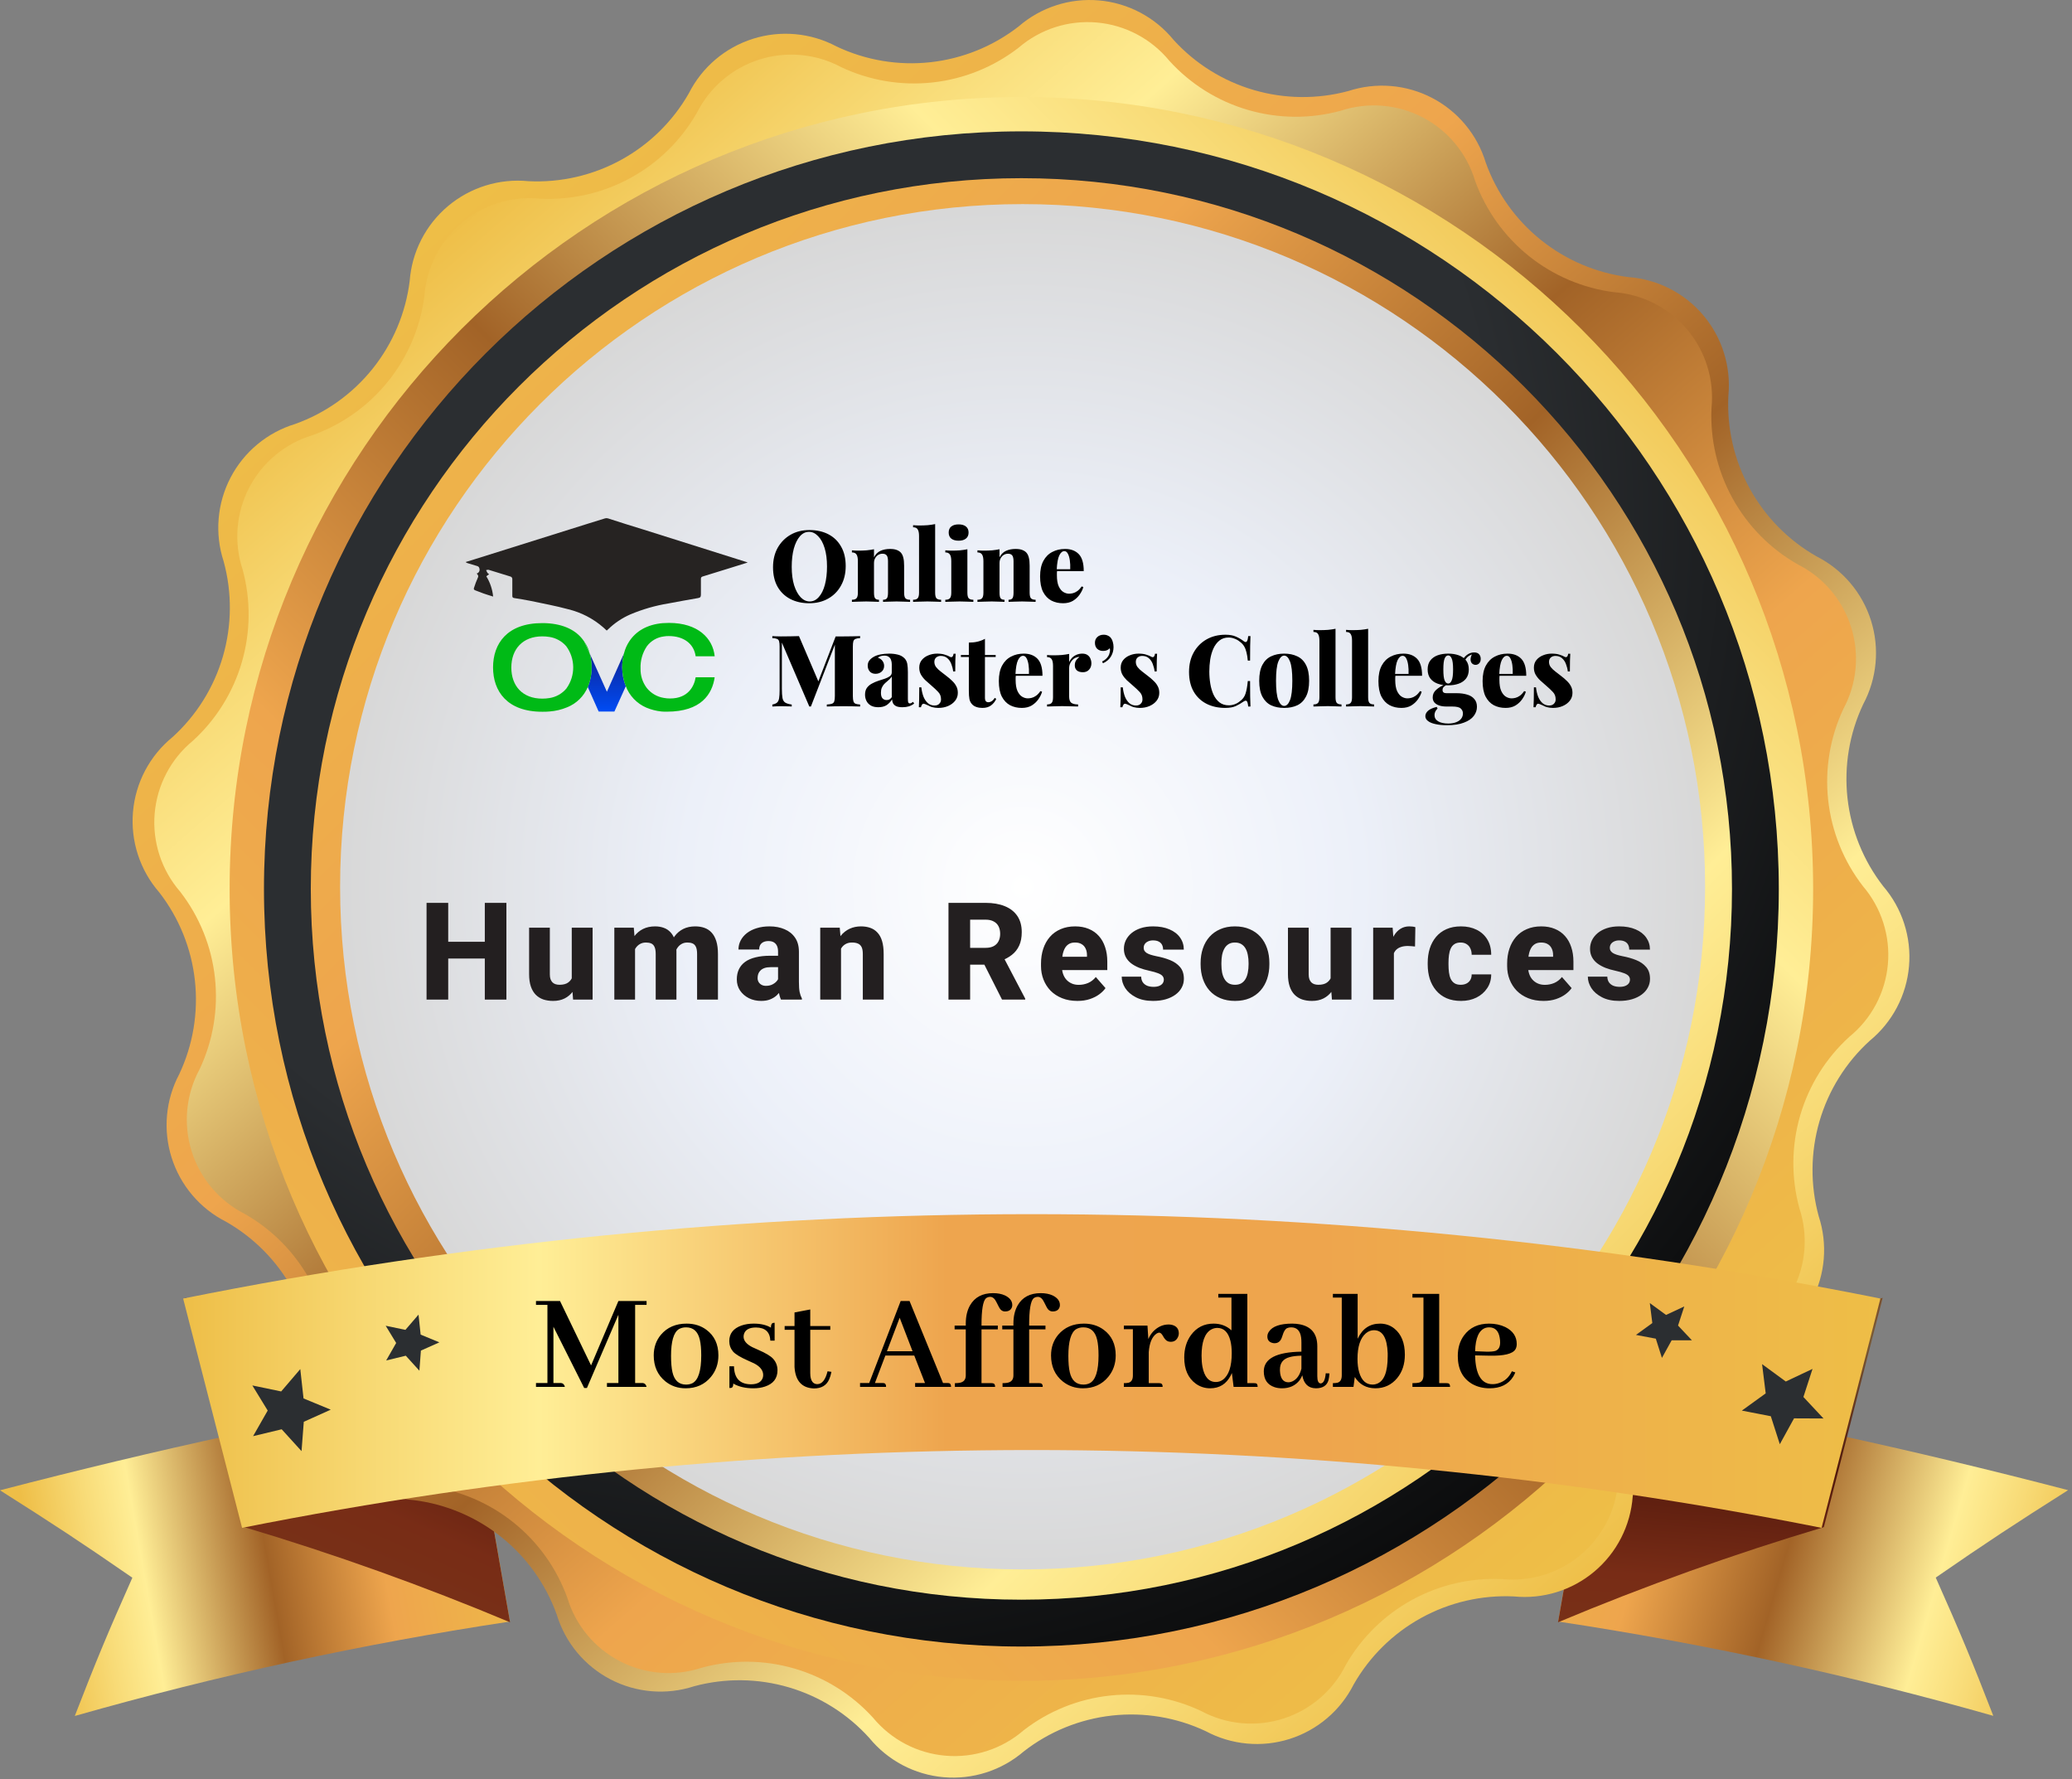
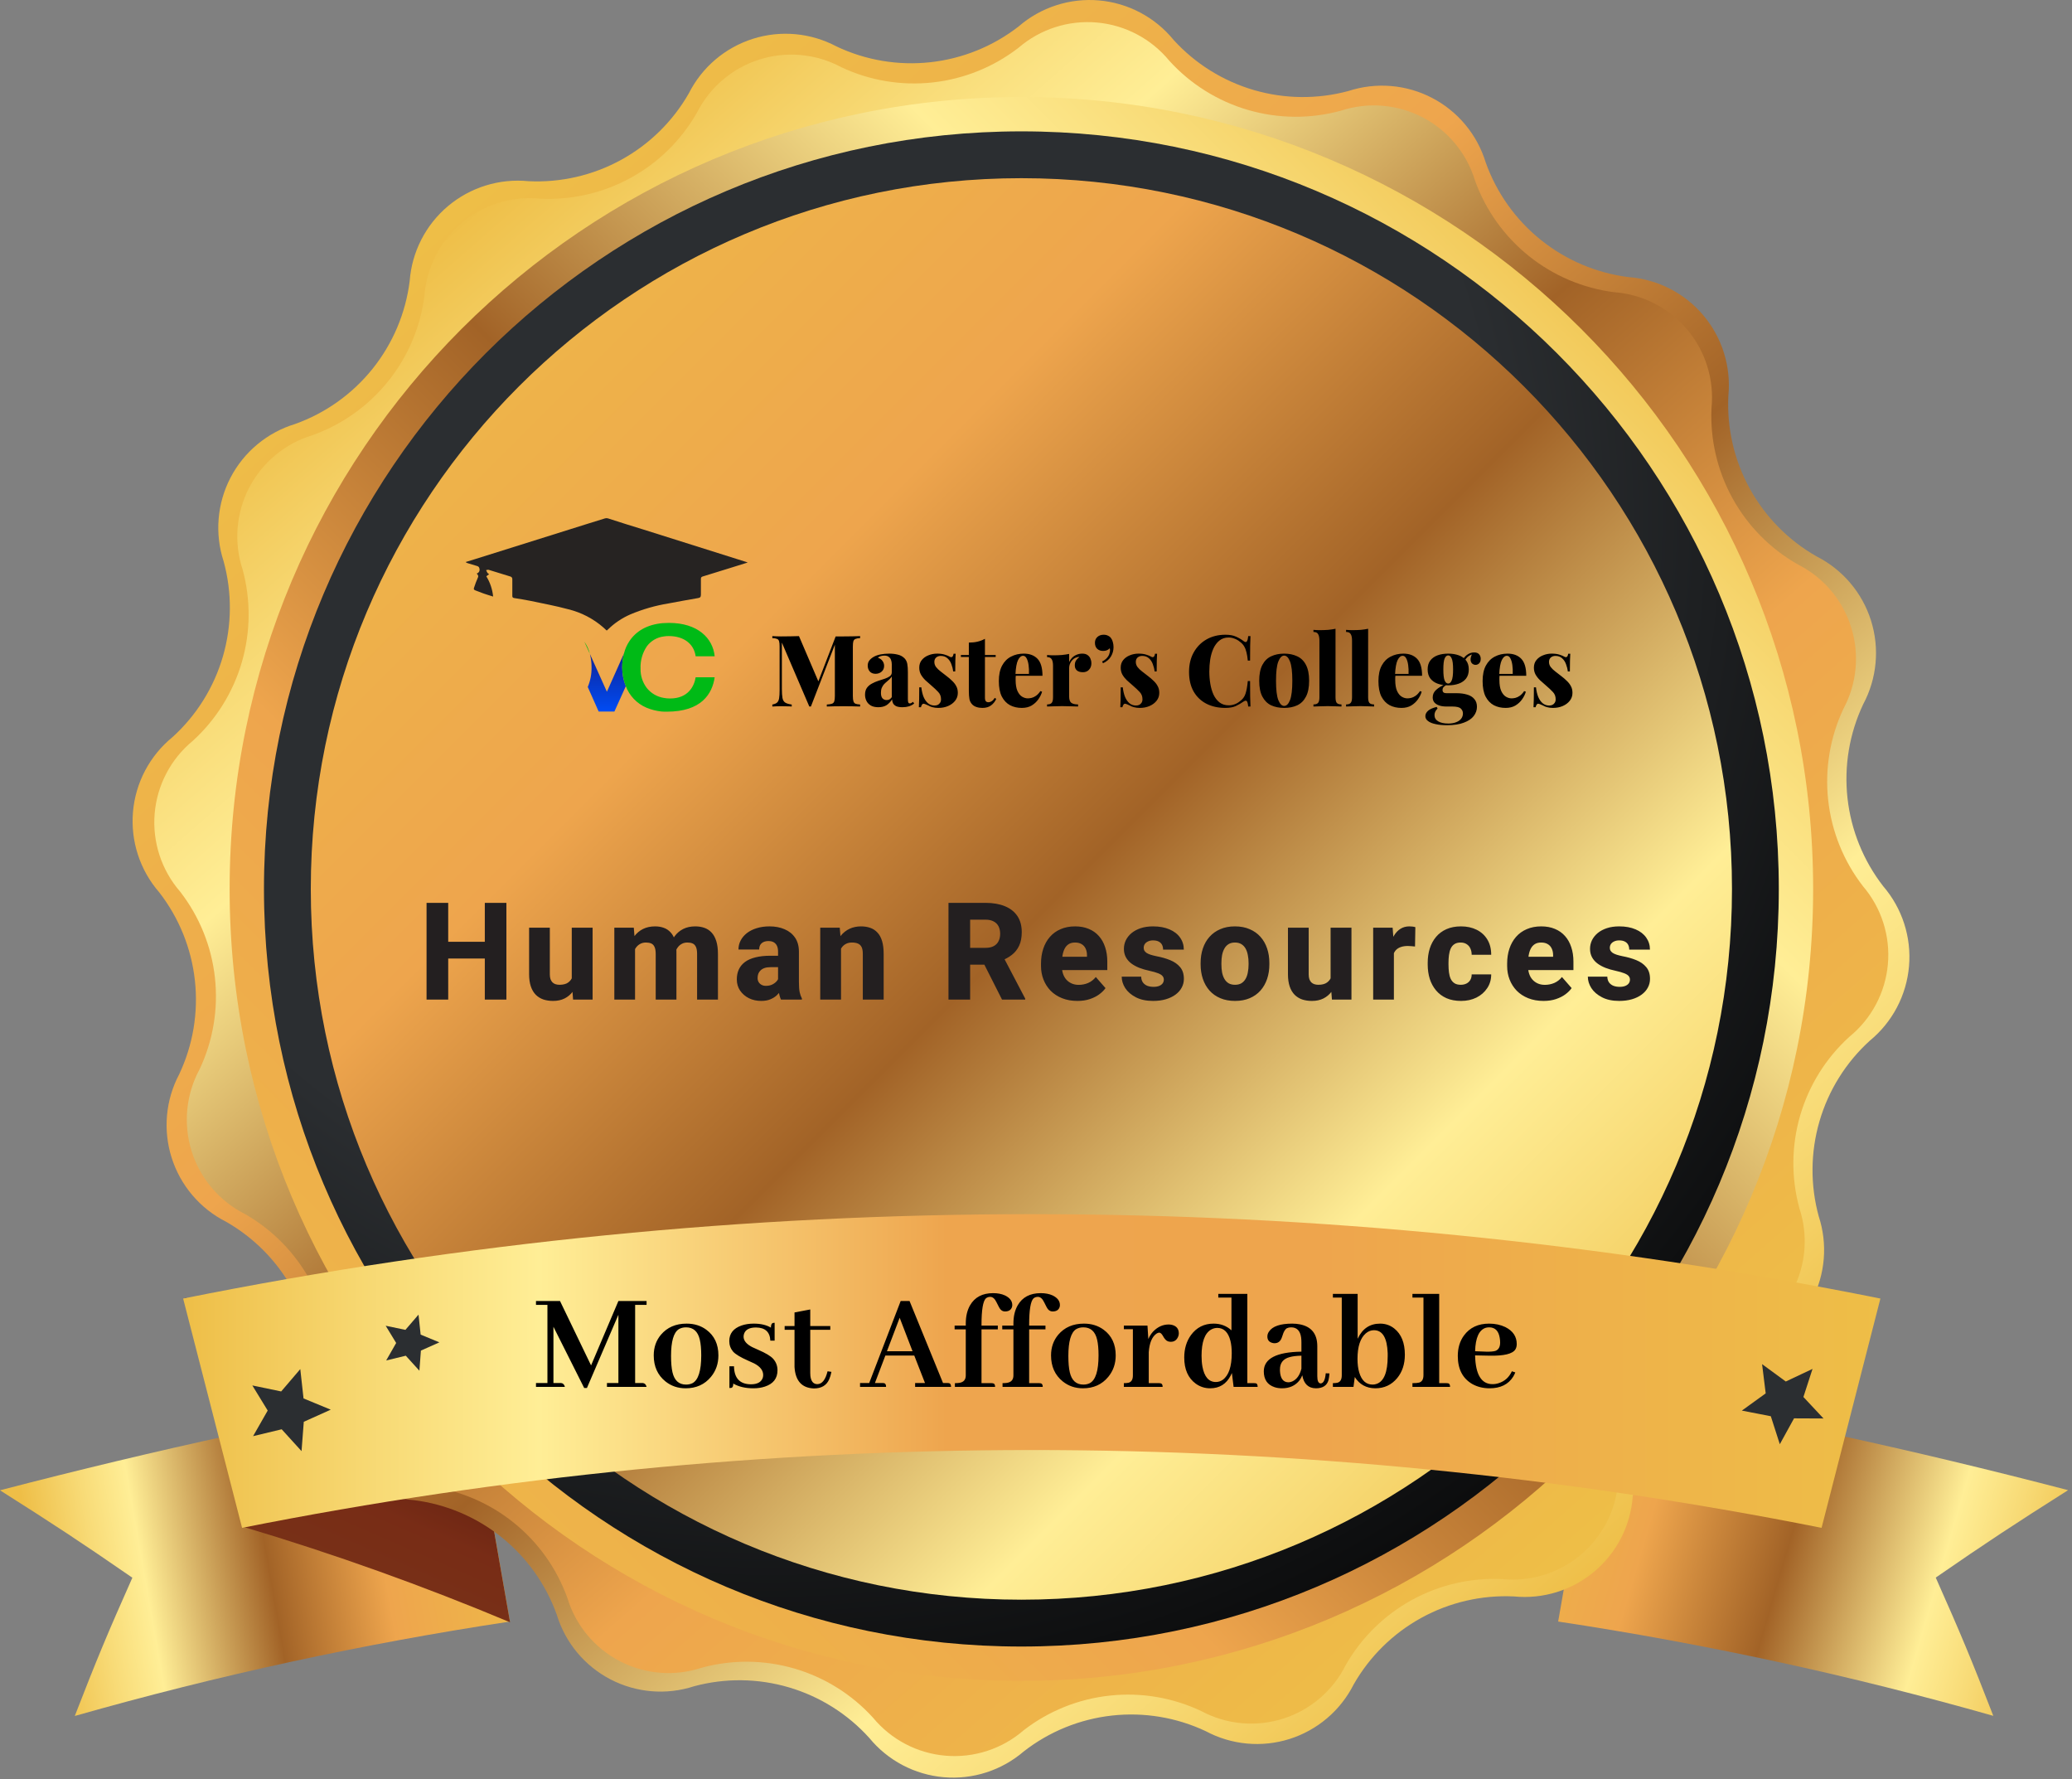
<svg xmlns="http://www.w3.org/2000/svg" width="396" height="340" viewBox="0 0 396 340" fill="none">
  <rect x="0" y="0" width="396" height="340" fill="#808080" stroke="none" />
  <g clip-path="url(#clip0_709_89)">
    <path d="M97.46 309.842C69.383 314.083 41.605 320.109 14.294 327.883C18.399 317.287 20.595 312.013 25.296 301.465C15.416 294.64 10.357 291.323 0 284.761C29.878 276.981 59.158 270.61 89.656 265.336L97.46 309.842Z" fill="url(#paint0_linear_709_89)" />
    <path d="M297.793 309.841C325.869 314.077 353.647 320.095 380.958 327.858C376.854 317.263 374.658 311.989 369.957 301.441C379.837 294.616 384.896 291.299 395.253 284.736C365.399 276.957 336.094 270.585 305.596 265.311L297.793 309.841Z" fill="url(#paint1_linear_709_89)" />
    <path d="M97.483 309.983C80.883 303.022 63.924 296.952 46.677 291.798L35.438 247.984C53.811 252.883 71.917 258.738 89.68 265.524L97.483 309.983Z" fill="url(#paint2_linear_709_89)" />
-     <path d="M297.77 309.983C314.37 303.023 331.329 296.953 348.576 291.798L359.815 247.984C341.442 252.883 323.336 258.738 305.573 265.524L297.77 309.983Z" fill="url(#paint3_linear_709_89)" />
    <path d="M78.297 53.711C78.5 50.955 79.253 48.267 80.511 45.806C81.768 43.345 83.506 41.161 85.621 39.382C87.736 37.603 90.185 36.265 92.825 35.447C95.465 34.629 98.242 34.348 100.992 34.62C107.156 34.925 113.285 33.517 118.697 30.552C124.11 27.586 128.596 23.179 131.657 17.82C132.9 15.36 134.621 13.173 136.72 11.387C138.819 9.601 141.253 8.252 143.88 7.418C146.507 6.585 149.274 6.284 152.018 6.534C154.763 6.783 157.43 7.577 159.864 8.871C165.452 11.519 171.666 12.564 177.813 11.89C183.96 11.216 189.799 8.849 194.681 5.052C196.777 3.238 199.216 1.863 201.853 1.009C204.49 0.154 207.272 -0.162 210.034 0.078C212.795 0.318 215.481 1.111 217.93 2.408C220.38 3.705 222.545 5.481 224.296 7.63C228.43 12.17 233.735 15.482 239.629 17.204C245.523 18.926 251.777 18.99 257.705 17.39C260.326 16.534 263.091 16.21 265.838 16.437C268.585 16.664 271.26 17.436 273.704 18.71C276.149 19.983 278.315 21.732 280.075 23.854C281.836 25.975 283.155 28.426 283.956 31.064C286.037 36.875 289.687 41.996 294.502 45.859C299.317 49.722 305.107 52.175 311.232 52.947C313.988 53.15 316.676 53.903 319.136 55.161C321.597 56.418 323.782 58.156 325.561 60.271C327.34 62.385 328.677 64.835 329.495 67.475C330.313 70.115 330.595 72.891 330.323 75.642C330.022 81.811 331.437 87.943 334.412 93.356C337.386 98.769 341.802 103.252 347.171 106.307C349.635 107.552 351.825 109.276 353.613 111.38C355.4 113.483 356.75 115.923 357.581 118.555C358.413 121.187 358.709 123.959 358.454 126.708C358.199 129.457 357.397 132.127 356.096 134.561C353.457 140.144 352.417 146.348 353.091 152.486C353.765 158.623 356.127 164.454 359.914 169.331C361.715 171.423 363.079 173.854 363.927 176.481C364.775 179.108 365.089 181.878 364.851 184.628C364.613 187.378 363.828 190.053 362.542 192.495C361.255 194.938 359.494 197.098 357.361 198.85C352.791 202.999 349.46 208.333 347.737 214.26C346.014 220.187 345.967 226.475 347.6 232.427C348.456 235.047 348.78 237.812 348.553 240.559C348.327 243.307 347.554 245.981 346.28 248.426C345.007 250.871 343.258 253.037 341.137 254.797C339.015 256.557 336.564 257.876 333.926 258.677C328.115 260.758 322.994 264.409 319.131 269.223C315.268 274.038 312.815 279.829 312.043 285.953C311.84 288.709 311.087 291.397 309.83 293.858C308.572 296.319 306.835 298.503 304.72 300.282C302.605 302.061 300.155 303.399 297.516 304.217C294.876 305.035 292.099 305.316 289.349 305.044C283.186 304.746 277.061 306.16 271.652 309.129C266.244 312.099 261.763 316.508 258.708 321.868C257.463 324.332 255.738 326.522 253.634 328.31C251.531 330.098 249.091 331.447 246.459 332.279C243.827 333.11 241.055 333.407 238.306 333.152C235.557 332.897 232.887 332.095 230.453 330.793C224.863 328.157 218.652 327.122 212.509 327.804C206.367 328.487 200.534 330.86 195.659 334.659C193.566 336.459 191.133 337.821 188.506 338.667C185.878 339.513 183.107 339.825 180.357 339.585C177.607 339.345 174.932 338.557 172.491 337.269C170.049 335.98 167.89 334.217 166.14 332.082C162.013 327.508 156.701 324.165 150.792 322.422C144.884 320.678 138.608 320.602 132.659 322.202C130.039 323.058 127.274 323.382 124.526 323.155C121.779 322.929 119.105 322.156 116.66 320.883C114.215 319.609 112.049 317.86 110.289 315.739C108.529 313.618 107.21 311.166 106.409 308.528C104.328 302.717 100.677 297.596 95.862 293.733C91.048 289.87 85.257 287.417 79.132 286.645C76.376 286.442 73.689 285.69 71.228 284.432C68.767 283.174 66.583 281.437 64.804 279.322C63.025 277.207 61.687 274.758 60.869 272.118C60.051 269.478 59.77 266.701 60.041 263.951C60.313 257.803 58.881 251.7 55.904 246.314C52.927 240.928 48.52 236.469 43.17 233.429C40.718 232.184 38.539 230.463 36.76 228.367C34.98 226.27 33.636 223.841 32.806 221.22C31.975 218.599 31.674 215.839 31.921 213.1C32.168 210.362 32.958 207.7 34.245 205.27C36.883 199.687 37.923 193.483 37.249 187.345C36.575 181.208 34.214 175.377 30.427 170.5C28.603 168.405 27.22 165.964 26.36 163.323C25.499 160.682 25.178 157.895 25.416 155.128C25.654 152.36 26.447 149.669 27.746 147.214C29.046 144.759 30.825 142.591 32.98 140.837C37.55 136.689 40.88 131.355 42.603 125.428C44.326 119.501 44.373 113.213 42.74 107.261C41.885 104.641 41.561 101.876 41.787 99.129C42.014 96.381 42.787 93.707 44.06 91.262C45.334 88.817 47.082 86.651 49.204 84.891C51.325 83.131 53.776 81.812 56.414 81.011C62.229 78.928 67.352 75.274 71.215 70.454C75.078 65.635 77.53 59.839 78.297 53.711Z" fill="url(#paint4_linear_709_89)" />
    <path d="M309.25 283.137C309.05 285.824 308.314 288.444 307.085 290.842C305.857 293.24 304.161 295.369 302.097 297.101C300.033 298.834 297.643 300.135 295.068 300.93C292.493 301.724 289.785 301.995 287.104 301.726C281.091 301.44 275.115 302.822 269.838 305.719C264.561 308.617 260.188 312.917 257.203 318.145C256.001 320.56 254.327 322.711 252.281 324.469C250.234 326.227 247.855 327.556 245.286 328.38C242.716 329.203 240.008 329.502 237.321 329.261C234.633 329.02 232.022 328.242 229.64 326.974C224.194 324.38 218.135 323.346 212.136 323.986C206.138 324.626 200.434 326.916 195.658 330.602C193.624 332.368 191.258 333.709 188.698 334.546C186.139 335.384 183.437 335.701 180.753 335.478C178.069 335.256 175.457 334.499 173.07 333.252C170.683 332.004 168.569 330.292 166.854 328.215C162.805 323.756 157.601 320.505 151.818 318.82C146.036 317.135 139.9 317.083 134.089 318.67C131.53 319.514 128.828 319.837 126.142 319.621C123.456 319.405 120.84 318.653 118.45 317.409C116.059 316.166 113.941 314.457 112.221 312.382C110.501 310.308 109.214 307.91 108.436 305.33C106.398 299.667 102.835 294.677 98.139 290.912C93.443 287.147 87.798 284.753 81.828 283.996C79.143 283.795 76.525 283.06 74.128 281.833C71.731 280.606 69.605 278.912 67.872 276.851C66.14 274.79 64.838 272.403 64.042 269.831C63.246 267.259 62.972 264.553 63.238 261.874C63.524 255.861 62.142 249.885 59.245 244.608C56.347 239.331 52.047 234.958 46.819 231.973C44.402 230.757 42.254 229.067 40.503 227.005C38.751 224.942 37.432 222.549 36.624 219.966C35.816 217.384 35.536 214.666 35.799 211.973C36.062 209.28 36.864 206.667 38.157 204.29C40.724 198.845 41.734 192.795 41.077 186.81C40.42 180.826 38.121 175.139 34.434 170.38C32.668 168.347 31.327 165.98 30.489 163.421C29.652 160.861 29.335 158.159 29.557 155.475C29.78 152.791 30.537 150.179 31.784 147.792C33.032 145.405 34.744 143.292 36.821 141.576C41.279 137.527 44.531 132.323 46.216 126.541C47.9 120.758 47.952 114.622 46.366 108.811C45.522 106.252 45.198 103.55 45.415 100.864C45.631 98.178 46.383 95.563 47.626 93.172C48.87 90.781 50.579 88.663 52.654 86.943C54.728 85.224 57.126 83.936 59.706 83.158C65.382 81.131 70.387 77.573 74.165 72.876C77.944 68.18 80.348 62.529 81.112 56.55C81.312 53.863 82.048 51.243 83.276 48.844C84.505 46.446 86.201 44.318 88.265 42.585C90.329 40.853 92.718 39.551 95.293 38.757C97.868 37.962 100.576 37.691 103.257 37.96C109.281 38.253 115.268 36.872 120.554 33.97C125.841 31.067 130.22 26.757 133.206 21.518C134.421 19.114 136.104 16.978 138.156 15.235C140.209 13.492 142.589 12.176 145.157 11.367C147.726 10.558 150.43 10.27 153.111 10.522C155.792 10.773 158.396 11.559 160.769 12.831C166.215 15.398 172.265 16.409 178.249 15.752C184.234 15.095 189.92 12.796 194.68 9.109C196.722 7.353 199.095 6.023 201.659 5.197C204.222 4.371 206.925 4.065 209.609 4.299C212.292 4.532 214.902 5.3 217.284 6.556C219.667 7.812 221.775 9.532 223.483 11.614C227.532 16.073 232.736 19.325 238.519 21.009C244.302 22.694 250.438 22.746 256.248 21.16C258.807 20.316 261.509 19.992 264.195 20.209C266.882 20.425 269.497 21.177 271.888 22.42C274.279 23.663 276.396 25.373 278.116 27.447C279.836 29.522 281.123 31.92 281.902 34.5C283.939 40.163 287.503 45.153 292.198 48.918C296.894 52.683 302.539 55.076 308.51 55.834C311.197 56.034 313.817 56.77 316.215 57.998C318.614 59.227 320.742 60.923 322.474 62.987C324.207 65.051 325.509 67.441 326.303 70.016C327.098 72.591 327.368 75.298 327.1 77.98C326.827 83.999 328.226 89.976 331.14 95.249C334.055 100.522 338.372 104.886 343.614 107.857C346.019 109.069 348.158 110.751 349.903 112.802C351.649 114.854 352.967 117.234 353.778 119.802C354.59 122.371 354.88 125.076 354.63 127.758C354.38 130.44 353.596 133.045 352.324 135.42C349.757 140.866 348.746 146.915 349.403 152.9C350.06 158.884 352.36 164.571 356.047 169.33C357.797 171.376 359.119 173.752 359.937 176.318C360.755 178.883 361.052 181.586 360.809 184.268C360.567 186.95 359.791 189.556 358.526 191.933C357.261 194.31 355.534 196.41 353.445 198.11C348.987 202.159 345.735 207.363 344.05 213.146C342.366 218.928 342.314 225.064 343.9 230.875C344.744 233.434 345.068 236.136 344.851 238.822C344.635 241.508 343.883 244.124 342.639 246.515C341.396 248.905 339.687 251.023 337.612 252.743C335.538 254.463 333.14 255.75 330.56 256.528C324.901 258.569 319.916 262.134 316.156 266.83C312.395 271.525 310.005 277.168 309.25 283.137Z" fill="url(#paint5_linear_709_89)" />
    <path d="M195.207 321.177C278.779 321.177 346.527 253.429 346.527 169.857C346.527 86.284 278.779 18.536 195.207 18.536C111.635 18.536 43.887 86.284 43.887 169.857C43.887 253.429 111.635 321.177 195.207 321.177Z" fill="url(#paint6_linear_709_89)" />
    <path d="M195.207 314.615C275.155 314.615 339.965 249.804 339.965 169.857C339.965 89.909 275.155 25.099 195.207 25.099C115.259 25.099 50.449 89.909 50.449 169.857C50.449 249.804 115.259 314.615 195.207 314.615Z" fill="url(#paint7_radial_709_89)" />
    <path d="M195.207 305.665C270.213 305.665 331.016 244.861 331.016 169.856C331.016 94.851 270.213 34.047 195.207 34.047C120.202 34.047 59.398 94.851 59.398 169.856C59.398 244.861 120.202 305.665 195.207 305.665Z" fill="url(#paint8_linear_709_89)" />
-     <path d="M195.44 299.879C267.479 299.879 325.879 241.479 325.879 169.44C325.879 97.4 267.479 39 195.44 39C123.4 39 65 97.4 65 169.44C65 241.479 123.4 299.879 195.44 299.879Z" fill="url(#paint9_radial_709_89)" />
    <path d="M348.141 291.937C248.491 272.113 145.913 272.113 46.264 291.937L35 248.123C142.058 226.626 252.322 226.626 359.381 248.123L348.141 291.937Z" fill="url(#paint10_linear_709_89)" />
    <path d="M123.574 248.594V249.332H121.387V264.262H122.836C123.219 264.298 123.465 264.544 123.574 265H116V264.262H118.188V251.219L112.172 265.219H111.652L105.773 253.516V264.262H107.223C107.605 264.298 107.852 264.544 107.961 265H102.438V264.262H104.625V249.332H102.438V248.594H107.031L112.965 260.898L118.188 248.594H123.574ZM128.25 259.094C128.25 260.388 128.341 261.427 128.523 262.211C128.888 263.779 129.754 264.562 131.121 264.562C131.577 264.562 131.987 264.471 132.352 264.289C133.464 263.688 134.02 261.919 134.02 258.984C134.02 257.745 133.928 256.742 133.746 255.977C133.382 254.409 132.507 253.625 131.121 253.625C130.592 253.625 130.128 253.743 129.727 253.98C128.742 254.618 128.25 256.323 128.25 259.094ZM131.23 252.914C132.689 252.914 133.947 253.306 135.004 254.09C136.535 255.22 137.301 256.852 137.301 258.984C137.301 260.57 136.827 261.938 135.879 263.086C134.676 264.544 133.062 265.273 131.039 265.273C129.562 265.273 128.277 264.836 127.184 263.961C125.689 262.758 124.941 261.099 124.941 258.984C124.941 257.453 125.397 256.141 126.309 255.047C127.512 253.625 129.152 252.914 131.23 252.914ZM143.508 264.508C144.729 264.508 145.486 264.098 145.777 263.277C145.832 263.095 145.859 262.913 145.859 262.73C145.859 261.855 145.285 261.117 144.137 260.516C143.882 260.388 143.48 260.206 142.934 259.969C141.53 259.349 140.591 258.784 140.117 258.273C139.625 257.69 139.379 257.016 139.379 256.25C139.379 254.81 140.163 253.816 141.73 253.27C142.423 253.033 143.198 252.914 144.055 252.914C145.385 252.914 146.479 253.169 147.336 253.68C147.336 253.133 147.482 252.832 147.773 252.777C147.865 252.759 147.956 252.75 148.047 252.75V256.168H147.227C147.154 254.509 146.242 253.671 144.492 253.652C143.271 253.652 142.514 254.035 142.223 254.801C142.15 255.001 142.113 255.202 142.113 255.402C142.113 256.168 142.66 256.833 143.754 257.398C143.991 257.508 144.374 257.681 144.902 257.918C146.342 258.538 147.299 259.112 147.773 259.641C148.32 260.26 148.594 260.99 148.594 261.828C148.594 263.378 147.792 264.417 146.188 264.945C145.531 265.164 144.802 265.273 144 265.273C142.469 265.273 141.184 264.973 140.145 264.371C140.145 264.845 140.026 265.118 139.789 265.191C139.68 265.21 139.552 265.219 139.406 265.219V261.062H140.281C140.318 263.341 141.393 264.49 143.508 264.508ZM149.961 254.09V253.379H151.848V250.781L154.855 250.207V253.379H158.684V254.09H154.855V262.375C154.855 262.557 154.865 262.74 154.883 262.922C155.01 263.961 155.457 264.48 156.223 264.48C157.116 264.462 157.763 263.642 158.164 262.02L158.902 262.129C158.793 262.694 158.647 263.177 158.465 263.578C157.954 264.727 156.979 265.301 155.539 265.301C153.242 265.21 152.012 263.842 151.848 261.199V254.09H149.961ZM181.762 265H174.898V264.262H176.785L174.734 259.012H169.211L167.215 264.262H168.664C168.773 264.262 168.874 264.271 168.965 264.289C169.22 264.344 169.348 264.581 169.348 265H164.371V264.262H166.121L172.137 248.594H173.832L180.23 264.262H181.078C181.206 264.262 181.306 264.271 181.379 264.289C181.634 264.344 181.762 264.581 181.762 265ZM174.406 258.191L171.945 251.793L169.512 258.191H174.406ZM189.527 264.289C189.618 264.289 189.701 264.298 189.773 264.316C190.047 264.353 190.184 264.581 190.184 265H182.5V264.289C182.828 264.289 183.111 264.271 183.348 264.234C184.168 264.107 184.578 263.633 184.578 262.812V254.008H182.445V253.297H184.578V252.914C184.578 251.529 184.852 250.362 185.398 249.414C186.292 247.865 187.759 247.09 189.801 247.09C190.676 247.09 191.432 247.236 192.07 247.527C193 247.983 193.465 248.594 193.465 249.359C193.465 249.487 193.447 249.615 193.41 249.742C193.228 250.307 192.781 250.59 192.07 250.59C191.742 250.59 191.46 250.462 191.223 250.207C191.077 250.061 190.822 249.605 190.457 248.84C190.129 248.147 189.728 247.801 189.254 247.801C188.944 247.801 188.671 247.892 188.434 248.074C187.868 248.603 187.586 250.289 187.586 253.133V253.297H190.703V254.008H187.586V264.289H189.527ZM198.633 264.289C198.724 264.289 198.806 264.298 198.879 264.316C199.152 264.353 199.289 264.581 199.289 265H191.605V264.289C191.934 264.289 192.216 264.271 192.453 264.234C193.273 264.107 193.684 263.633 193.684 262.812V254.008H191.551V253.297H193.684V252.914C193.684 251.529 193.957 250.362 194.504 249.414C195.397 247.865 196.865 247.09 198.906 247.09C199.781 247.09 200.538 247.236 201.176 247.527C202.105 247.983 202.57 248.594 202.57 249.359C202.57 249.487 202.552 249.615 202.516 249.742C202.333 250.307 201.887 250.59 201.176 250.59C200.848 250.59 200.565 250.462 200.328 250.207C200.182 250.061 199.927 249.605 199.562 248.84C199.234 248.147 198.833 247.801 198.359 247.801C198.049 247.801 197.776 247.892 197.539 248.074C196.974 248.603 196.691 250.289 196.691 253.133V253.297H199.809V254.008H196.691V264.289H198.633ZM204.184 259.094C204.184 260.388 204.275 261.427 204.457 262.211C204.822 263.779 205.688 264.562 207.055 264.562C207.51 264.562 207.921 264.471 208.285 264.289C209.397 263.688 209.953 261.919 209.953 258.984C209.953 257.745 209.862 256.742 209.68 255.977C209.315 254.409 208.44 253.625 207.055 253.625C206.526 253.625 206.061 253.743 205.66 253.98C204.676 254.618 204.184 256.323 204.184 259.094ZM207.164 252.914C208.622 252.914 209.88 253.306 210.938 254.09C212.469 255.22 213.234 256.852 213.234 258.984C213.234 260.57 212.76 261.938 211.812 263.086C210.609 264.544 208.996 265.273 206.973 265.273C205.496 265.273 204.211 264.836 203.117 263.961C201.622 262.758 200.875 261.099 200.875 258.984C200.875 257.453 201.331 256.141 202.242 255.047C203.445 253.625 205.086 252.914 207.164 252.914ZM221.547 264.289C221.638 264.289 221.72 264.298 221.793 264.316C222.066 264.353 222.203 264.581 222.203 265H214.793V264.289C215.158 264.289 215.458 264.262 215.695 264.207C216.242 264.061 216.516 263.596 216.516 262.812V253.98H214.793V253.297H219.305L219.469 255.867C219.688 255.339 219.988 254.865 220.371 254.445C221.246 253.534 222.24 253.078 223.352 253.078C223.57 253.078 223.789 253.105 224.008 253.16C224.865 253.379 225.293 253.926 225.293 254.801C225.293 255.02 225.247 255.229 225.156 255.43C224.883 256.068 224.418 256.387 223.762 256.387C223.579 256.387 223.406 256.359 223.242 256.305C222.896 256.195 222.568 255.849 222.258 255.266C222.021 254.846 221.784 254.637 221.547 254.637C221.401 254.637 221.228 254.701 221.027 254.828C220.171 255.43 219.678 256.605 219.551 258.355V264.289H221.547ZM235.766 265L235.438 262.348C235.383 262.493 235.31 262.648 235.219 262.812C234.38 264.453 233.068 265.273 231.281 265.273C230.279 265.273 229.367 264.982 228.547 264.398C227.07 263.323 226.332 261.655 226.332 259.395C226.332 257.717 226.76 256.286 227.617 255.102C228.693 253.643 230.133 252.914 231.938 252.914C233.286 252.914 234.426 253.342 235.355 254.199V247.938H232.84V247.227H238.391V264.289H239.676C239.822 264.289 239.94 264.298 240.031 264.316C240.25 264.371 240.359 264.599 240.359 265H235.766ZM229.641 259.066C229.641 259.814 229.695 260.497 229.805 261.117C230.169 263.086 231.026 264.07 232.375 264.07C232.867 264.07 233.314 263.924 233.715 263.633C234.845 262.794 235.41 261.099 235.41 258.547C235.41 257.672 235.328 256.897 235.164 256.223C234.745 254.564 233.906 253.734 232.648 253.734C232.229 253.734 231.828 253.844 231.445 254.062C230.242 254.773 229.641 256.441 229.641 259.066ZM251.488 265.273C250.048 265.255 249.182 264.426 248.891 262.785C248.763 263.113 248.59 263.432 248.371 263.742C247.569 264.763 246.448 265.273 245.008 265.273C244.497 265.273 244.023 265.201 243.586 265.055C242.219 264.599 241.535 263.587 241.535 262.02C241.553 259.595 243.951 258.346 248.727 258.273V256.523C248.727 256.177 248.708 255.858 248.672 255.566C248.49 254.272 247.852 253.625 246.758 253.625C246.466 253.625 246.202 253.68 245.965 253.789C245.618 253.971 245.336 254.436 245.117 255.184C245.044 255.402 244.99 255.557 244.953 255.648C244.698 256.323 244.242 256.66 243.586 256.66C243.422 256.66 243.258 256.633 243.094 256.578C242.51 256.396 242.219 255.995 242.219 255.375C242.219 255.047 242.319 254.737 242.52 254.445C243.194 253.424 244.68 252.914 246.977 252.914C247.487 252.914 247.97 252.96 248.426 253.051C250.65 253.488 251.762 254.883 251.762 257.234V262.977C251.762 263.852 251.971 264.307 252.391 264.344C252.938 264.326 253.266 263.678 253.375 262.402L254.086 262.43C254.049 262.94 253.986 263.378 253.895 263.742C253.585 264.763 252.783 265.273 251.488 265.273ZM246.266 264.125C246.484 264.125 246.721 264.07 246.977 263.961C247.833 263.578 248.417 262.767 248.727 261.527V259.039C247.815 259.057 247.068 259.148 246.484 259.312C245.245 259.641 244.625 260.424 244.625 261.664C244.625 261.755 244.625 261.846 244.625 261.938C244.698 263.396 245.245 264.125 246.266 264.125ZM262.836 265.273C261.122 265.255 259.819 264.535 258.926 263.113L258.68 265H254.742V264.289C255.089 264.289 255.38 264.262 255.617 264.207C256.164 264.061 256.438 263.587 256.438 262.785V247.938H254.742V247.227H259.473V255.812C259.491 255.776 259.509 255.74 259.527 255.703C260.421 253.844 261.833 252.914 263.766 252.914C264.786 252.914 265.689 253.224 266.473 253.844C267.822 254.919 268.496 256.587 268.496 258.848C268.496 260.652 268.004 262.147 267.02 263.332C265.944 264.626 264.549 265.273 262.836 265.273ZM262.59 254.172C262.025 254.172 261.505 254.372 261.031 254.773C259.974 255.685 259.445 257.316 259.445 259.668C259.445 260.652 259.555 261.509 259.773 262.238C260.229 263.788 261.086 264.562 262.344 264.562C262.599 264.562 262.854 264.517 263.109 264.426C264.513 263.934 265.215 262.174 265.215 259.148C265.215 258.948 265.215 258.747 265.215 258.547C265.105 255.63 264.23 254.172 262.59 254.172ZM276.453 264.289C276.562 264.289 276.672 264.298 276.781 264.316C277.018 264.371 277.137 264.599 277.137 265H269.945V264.289C270.529 264.289 270.957 264.253 271.23 264.18C271.777 264.016 272.051 263.542 272.051 262.758V247.938H269.945V247.227H275.059V264.289H276.453ZM284.602 253.625C284.401 253.625 284.191 253.652 283.973 253.707C282.678 254.108 281.995 255.603 281.922 258.191L284.027 258.273C284.793 258.292 285.376 258.246 285.777 258.137C286.397 257.918 286.707 257.38 286.707 256.523C286.707 256.214 286.68 255.913 286.625 255.621C286.406 254.29 285.732 253.625 284.602 253.625ZM289.605 262.238C289.496 262.512 289.359 262.785 289.195 263.059C288.266 264.535 286.762 265.273 284.684 265.273C283.462 265.273 282.359 265 281.375 264.453C279.534 263.378 278.613 261.591 278.613 259.094C278.613 257.562 279.005 256.259 279.789 255.184C280.901 253.671 282.505 252.914 284.602 252.914C285.75 252.914 286.78 253.133 287.691 253.57C289.15 254.299 289.879 255.384 289.879 256.824C289.879 257.225 289.788 257.572 289.605 257.863C289.059 258.702 287.418 259.094 284.684 259.039L281.922 258.984C281.922 259.003 281.922 259.021 281.922 259.039C282.013 262.667 283.125 264.48 285.258 264.48C285.659 264.48 286.051 264.417 286.434 264.289C287.582 263.924 288.421 263.168 288.949 262.02L289.605 262.238Z" fill="black" />
    <path d="M80.154 261.91L77.553 259.046L73.806 259.953L75.716 256.612L73.711 253.319L77.481 254.107L79.987 251.195L80.393 255.013L83.972 256.493L80.441 258.068L80.154 261.91Z" fill="url(#paint11_radial_709_89)" />
    <path d="M57.629 277.28L53.835 273.104L48.37 274.417L51.162 269.524L48.227 264.728L53.739 265.873L57.39 261.602L58.011 267.21L63.213 269.357L58.059 271.672L57.629 277.28Z" fill="url(#paint12_radial_709_89)" />
-     <path d="M321.899 249.632L320.706 253.284L323.355 256.099H319.489L317.628 259.464L316.458 255.789L312.664 255.073L315.79 252.806L315.313 248.988L318.415 251.255L321.899 249.632Z" fill="url(#paint13_radial_709_89)" />
    <path d="M346.409 261.565L344.667 266.934L348.509 271.039L342.877 271.015L340.157 275.955L338.439 270.609L332.902 269.535L337.46 266.242L336.768 260.658L341.302 263.975L346.409 261.565Z" fill="url(#paint14_radial_709_89)" />
    <path d="M93.927 179.955V183.154H84.355V179.955H93.927ZM85.662 172.516V191H81.523V172.516H85.662ZM96.783 172.516V191H92.657V172.516H96.783ZM109.274 187.687V177.264H113.26V191H109.528L109.274 187.687ZM109.693 184.881L110.785 184.855C110.785 185.778 110.675 186.629 110.455 187.407C110.243 188.186 109.921 188.863 109.49 189.438C109.067 190.014 108.538 190.463 107.903 190.784C107.276 191.097 106.544 191.254 105.706 191.254C105.029 191.254 104.407 191.161 103.84 190.975C103.282 190.78 102.799 190.479 102.393 190.073C101.987 189.659 101.674 189.13 101.454 188.486C101.234 187.835 101.123 187.056 101.123 186.15V177.264H105.084V186.176C105.084 186.531 105.127 186.836 105.211 187.09C105.304 187.335 105.427 187.538 105.58 187.699C105.74 187.86 105.935 187.979 106.164 188.055C106.4 188.131 106.659 188.169 106.938 188.169C107.64 188.169 108.191 188.025 108.588 187.737C108.995 187.441 109.278 187.048 109.439 186.557C109.608 186.057 109.693 185.499 109.693 184.881ZM121.371 180.146V191H117.41V177.264H121.13L121.371 180.146ZM120.863 183.649L119.86 183.675C119.86 182.71 119.974 181.826 120.203 181.021C120.44 180.209 120.783 179.502 121.231 178.901C121.68 178.3 122.234 177.835 122.894 177.505C123.563 177.175 124.333 177.01 125.205 177.01C125.814 177.01 126.369 177.103 126.868 177.289C127.367 177.467 127.795 177.75 128.15 178.14C128.514 178.521 128.794 179.02 128.988 179.638C129.183 180.247 129.28 180.979 129.28 181.834V191H125.319V182.316C125.319 181.707 125.243 181.246 125.091 180.933C124.947 180.611 124.735 180.391 124.456 180.272C124.177 180.154 123.842 180.095 123.453 180.095C123.03 180.095 122.653 180.188 122.323 180.374C122.002 180.552 121.731 180.801 121.511 181.123C121.291 181.445 121.126 181.821 121.016 182.253C120.914 182.685 120.863 183.15 120.863 183.649ZM128.874 183.446L127.617 183.548C127.617 182.617 127.727 181.754 127.947 180.958C128.167 180.162 128.497 179.473 128.937 178.889C129.377 178.296 129.923 177.835 130.575 177.505C131.235 177.175 132.001 177.01 132.873 177.01C133.516 177.01 134.1 177.103 134.625 177.289C135.158 177.475 135.615 177.776 135.996 178.19C136.385 178.605 136.686 179.151 136.897 179.828C137.109 180.497 137.215 181.318 137.215 182.291V191H133.228V182.291C133.228 181.69 133.152 181.233 133 180.92C132.856 180.607 132.644 180.391 132.365 180.272C132.094 180.154 131.768 180.095 131.388 180.095C130.964 180.095 130.596 180.184 130.283 180.361C129.97 180.531 129.708 180.768 129.496 181.072C129.284 181.368 129.128 181.72 129.026 182.126C128.925 182.532 128.874 182.972 128.874 183.446ZM148.702 187.725V181.834C148.702 181.419 148.639 181.064 148.512 180.768C148.385 180.471 148.186 180.239 147.915 180.069C147.645 179.9 147.293 179.815 146.862 179.815C146.498 179.815 146.18 179.879 145.909 180.006C145.647 180.133 145.444 180.315 145.3 180.552C145.165 180.789 145.097 181.081 145.097 181.428H141.136C141.136 180.81 141.276 180.234 141.555 179.701C141.834 179.168 142.232 178.698 142.748 178.292C143.273 177.886 143.899 177.573 144.627 177.353C145.355 177.124 146.172 177.01 147.077 177.01C148.152 177.01 149.109 177.192 149.947 177.556C150.793 177.911 151.462 178.449 151.952 179.168C152.443 179.879 152.689 180.776 152.689 181.859V187.61C152.689 188.44 152.735 189.091 152.828 189.565C152.93 190.031 153.074 190.437 153.26 190.784V191H149.261C149.075 190.602 148.935 190.111 148.842 189.527C148.749 188.935 148.702 188.334 148.702 187.725ZM149.198 182.621L149.223 184.805H147.255C146.815 184.805 146.434 184.86 146.113 184.97C145.799 185.08 145.546 185.232 145.351 185.427C145.156 185.613 145.012 185.833 144.919 186.087C144.835 186.332 144.792 186.603 144.792 186.899C144.792 187.179 144.86 187.433 144.995 187.661C145.131 187.881 145.317 188.055 145.554 188.182C145.791 188.309 146.066 188.372 146.379 188.372C146.895 188.372 147.336 188.271 147.7 188.067C148.072 187.864 148.36 187.619 148.563 187.331C148.766 187.035 148.868 186.76 148.868 186.506L149.82 188.156C149.667 188.495 149.481 188.846 149.261 189.21C149.041 189.565 148.762 189.9 148.423 190.213C148.085 190.518 147.674 190.767 147.192 190.962C146.718 191.157 146.146 191.254 145.478 191.254C144.615 191.254 143.832 191.08 143.129 190.733C142.427 190.378 141.864 189.891 141.441 189.273C141.026 188.656 140.819 187.945 140.819 187.141C140.819 186.421 140.95 185.782 141.212 185.224C141.475 184.665 141.868 184.191 142.393 183.802C142.926 183.412 143.595 183.12 144.399 182.926C145.203 182.723 146.142 182.621 147.217 182.621H149.198ZM160.736 180.196V191H156.762V177.264H160.495L160.736 180.196ZM160.216 183.649L159.225 183.675C159.225 182.642 159.352 181.715 159.606 180.895C159.86 180.074 160.22 179.375 160.685 178.8C161.159 178.216 161.722 177.771 162.374 177.467C163.034 177.162 163.762 177.01 164.557 177.01C165.201 177.01 165.789 177.103 166.322 177.289C166.855 177.475 167.312 177.776 167.693 178.19C168.082 178.597 168.379 179.138 168.582 179.815C168.785 180.484 168.886 181.309 168.886 182.291V191H164.9V182.278C164.9 181.703 164.82 181.258 164.659 180.945C164.498 180.632 164.261 180.412 163.948 180.285C163.643 180.158 163.271 180.095 162.831 180.095C162.365 180.095 161.968 180.188 161.637 180.374C161.307 180.552 161.037 180.801 160.825 181.123C160.613 181.445 160.457 181.821 160.355 182.253C160.262 182.685 160.216 183.15 160.216 183.649ZM181.274 172.516H188.371C189.784 172.516 191.007 172.727 192.04 173.15C193.081 173.574 193.881 174.2 194.439 175.029C194.998 175.859 195.277 176.883 195.277 178.102C195.277 179.117 195.112 179.98 194.782 180.691C194.452 181.402 193.986 181.991 193.385 182.456C192.793 182.922 192.099 183.298 191.303 183.586L189.958 184.322H183.915L183.889 181.11H188.383C189.001 181.11 189.513 181 189.92 180.78C190.326 180.56 190.631 180.251 190.834 179.854C191.045 179.447 191.151 178.973 191.151 178.432C191.151 177.873 191.045 177.391 190.834 176.984C190.622 176.578 190.309 176.269 189.894 176.058C189.488 175.838 188.98 175.728 188.371 175.728H185.413V191H181.274V172.516ZM191.506 191L187.355 182.786L191.722 182.773L195.937 190.81V191H191.506ZM205.914 191.254C204.822 191.254 203.845 191.08 202.982 190.733C202.118 190.386 201.386 189.908 200.785 189.299C200.193 188.681 199.74 187.97 199.427 187.166C199.114 186.362 198.957 185.503 198.957 184.589V184.106C198.957 183.082 199.101 182.139 199.389 181.275C199.677 180.412 200.095 179.663 200.646 179.028C201.204 178.385 201.89 177.89 202.702 177.543C203.515 177.188 204.441 177.01 205.482 177.01C206.456 177.01 207.323 177.171 208.085 177.492C208.847 177.805 209.49 178.258 210.015 178.851C210.539 179.435 210.937 180.141 211.208 180.971C211.487 181.792 211.627 182.714 211.627 183.738V185.363H200.557V182.812H207.742V182.507C207.742 182.024 207.653 181.601 207.476 181.237C207.306 180.873 207.052 180.594 206.714 180.399C206.384 180.196 205.965 180.095 205.457 180.095C204.975 180.095 204.573 180.196 204.251 180.399C203.929 180.603 203.671 180.89 203.477 181.263C203.29 181.627 203.155 182.054 203.07 182.545C202.986 183.027 202.943 183.548 202.943 184.106V184.589C202.943 185.122 203.015 185.609 203.159 186.049C203.303 186.489 203.515 186.866 203.794 187.179C204.073 187.492 204.412 187.737 204.81 187.915C205.207 188.093 205.66 188.182 206.168 188.182C206.794 188.182 207.391 188.063 207.958 187.826C208.525 187.581 209.016 187.2 209.431 186.684L211.284 188.804C211.005 189.21 210.611 189.604 210.104 189.984C209.604 190.357 209.003 190.661 208.301 190.898C207.598 191.135 206.803 191.254 205.914 191.254ZM222.429 187.179C222.429 186.925 222.349 186.701 222.188 186.506C222.036 186.311 221.756 186.133 221.35 185.973C220.952 185.812 220.39 185.651 219.662 185.49C218.976 185.346 218.337 185.16 217.745 184.932C217.152 184.695 216.636 184.411 216.196 184.081C215.756 183.743 215.413 183.345 215.167 182.888C214.922 182.422 214.799 181.893 214.799 181.301C214.799 180.725 214.922 180.179 215.167 179.663C215.421 179.147 215.785 178.69 216.259 178.292C216.742 177.894 217.326 177.581 218.011 177.353C218.705 177.124 219.492 177.01 220.373 177.01C221.583 177.01 222.628 177.2 223.508 177.581C224.389 177.953 225.066 178.478 225.54 179.155C226.014 179.824 226.251 180.59 226.251 181.453H222.29C222.29 181.098 222.222 180.789 222.086 180.526C221.951 180.264 221.744 180.061 221.464 179.917C221.185 179.765 220.817 179.688 220.36 179.688C220.004 179.688 219.691 179.752 219.42 179.879C219.158 179.997 218.951 180.162 218.798 180.374C218.654 180.586 218.583 180.831 218.583 181.11C218.583 181.305 218.625 181.483 218.709 181.644C218.803 181.796 218.942 181.94 219.128 182.075C219.323 182.202 219.573 182.316 219.877 182.418C220.191 182.52 220.571 182.617 221.02 182.71C221.976 182.888 222.848 183.137 223.635 183.459C224.431 183.781 225.066 184.225 225.54 184.792C226.022 185.359 226.263 186.108 226.263 187.039C226.263 187.648 226.124 188.207 225.844 188.715C225.573 189.223 225.18 189.667 224.664 190.048C224.147 190.429 223.529 190.725 222.81 190.937C222.091 191.148 221.278 191.254 220.373 191.254C219.078 191.254 217.982 191.021 217.084 190.556C216.187 190.09 215.51 189.506 215.053 188.804C214.605 188.093 214.38 187.365 214.38 186.62H218.1C218.117 187.077 218.231 187.45 218.443 187.737C218.663 188.025 218.946 188.237 219.293 188.372C219.64 188.499 220.03 188.562 220.461 188.562C220.893 188.562 221.253 188.503 221.541 188.385C221.828 188.266 222.048 188.105 222.201 187.902C222.353 187.691 222.429 187.45 222.429 187.179ZM229.461 184.271V184.005C229.461 182.998 229.605 182.071 229.893 181.225C230.18 180.37 230.603 179.629 231.162 179.003C231.721 178.377 232.406 177.89 233.219 177.543C234.031 177.188 234.962 177.01 236.012 177.01C237.078 177.01 238.018 177.188 238.83 177.543C239.651 177.89 240.341 178.377 240.899 179.003C241.458 179.629 241.881 180.37 242.169 181.225C242.457 182.071 242.601 182.998 242.601 184.005V184.271C242.601 185.27 242.457 186.197 242.169 187.052C241.881 187.898 241.458 188.639 240.899 189.273C240.341 189.9 239.655 190.386 238.843 190.733C238.03 191.08 237.095 191.254 236.037 191.254C234.988 191.254 234.052 191.08 233.231 190.733C232.41 190.386 231.721 189.9 231.162 189.273C230.603 188.639 230.18 187.898 229.893 187.052C229.605 186.197 229.461 185.27 229.461 184.271ZM233.435 184.005V184.271C233.435 184.813 233.477 185.321 233.561 185.795C233.655 186.269 233.803 186.684 234.006 187.039C234.209 187.395 234.476 187.674 234.806 187.877C235.144 188.072 235.555 188.169 236.037 188.169C236.519 188.169 236.926 188.072 237.256 187.877C237.586 187.674 237.852 187.395 238.056 187.039C238.259 186.684 238.403 186.269 238.487 185.795C238.58 185.321 238.627 184.813 238.627 184.271V184.005C238.627 183.472 238.58 182.972 238.487 182.507C238.403 182.033 238.259 181.614 238.056 181.25C237.852 180.886 237.582 180.603 237.243 180.399C236.913 180.196 236.503 180.095 236.012 180.095C235.538 180.095 235.136 180.196 234.806 180.399C234.476 180.603 234.209 180.886 234.006 181.25C233.803 181.614 233.655 182.033 233.561 182.507C233.477 182.972 233.435 183.472 233.435 184.005ZM254.304 187.687V177.264H258.29V191H254.558L254.304 187.687ZM254.723 184.881L255.815 184.855C255.815 185.778 255.705 186.629 255.485 187.407C255.273 188.186 254.952 188.863 254.52 189.438C254.097 190.014 253.568 190.463 252.933 190.784C252.307 191.097 251.575 191.254 250.737 191.254C250.06 191.254 249.438 191.161 248.871 190.975C248.312 190.78 247.829 190.479 247.423 190.073C247.017 189.659 246.704 189.13 246.484 188.486C246.264 187.835 246.154 187.056 246.154 186.15V177.264H250.115V186.176C250.115 186.531 250.157 186.836 250.242 187.09C250.335 187.335 250.457 187.538 250.61 187.699C250.771 187.86 250.965 187.979 251.194 188.055C251.431 188.131 251.689 188.169 251.968 188.169C252.671 188.169 253.221 188.025 253.619 187.737C254.025 187.441 254.308 187.048 254.469 186.557C254.638 186.057 254.723 185.499 254.723 184.881ZM266.401 180.463V191H262.44V177.264H266.16L266.401 180.463ZM270.502 177.162L270.438 180.856C270.269 180.831 270.049 180.81 269.778 180.793C269.507 180.768 269.275 180.755 269.08 180.755C268.572 180.755 268.132 180.818 267.76 180.945C267.396 181.064 267.091 181.242 266.846 181.479C266.609 181.715 266.431 182.012 266.312 182.367C266.194 182.714 266.135 183.116 266.135 183.573L265.386 183.205C265.386 182.299 265.474 181.47 265.652 180.717C265.83 179.964 266.088 179.312 266.427 178.762C266.765 178.203 267.18 177.771 267.671 177.467C268.162 177.162 268.72 177.01 269.347 177.01C269.55 177.01 269.757 177.022 269.969 177.048C270.18 177.073 270.358 177.111 270.502 177.162ZM279.171 188.169C279.594 188.169 279.963 188.089 280.276 187.928C280.589 187.767 280.83 187.543 280.999 187.255C281.177 186.959 281.266 186.603 281.266 186.188H284.998C284.998 187.187 284.74 188.067 284.224 188.829C283.716 189.591 283.031 190.188 282.167 190.619C281.304 191.042 280.331 191.254 279.247 191.254C278.181 191.254 277.25 191.08 276.454 190.733C275.659 190.378 274.994 189.883 274.461 189.248C273.928 188.613 273.526 187.877 273.255 187.039C272.993 186.193 272.862 185.279 272.862 184.297V183.967C272.862 182.993 272.993 182.084 273.255 181.237C273.526 180.391 273.928 179.65 274.461 179.016C274.994 178.381 275.655 177.89 276.442 177.543C277.237 177.188 278.168 177.01 279.235 177.01C280.36 177.01 281.355 177.226 282.218 177.657C283.09 178.089 283.771 178.711 284.262 179.523C284.753 180.327 284.998 181.297 284.998 182.431H281.266C281.266 181.991 281.185 181.597 281.025 181.25C280.872 180.895 280.635 180.615 280.314 180.412C280.001 180.201 279.611 180.095 279.146 180.095C278.663 180.095 278.266 180.201 277.952 180.412C277.648 180.615 277.415 180.899 277.254 181.263C277.093 181.627 276.983 182.041 276.924 182.507C276.865 182.964 276.835 183.451 276.835 183.967V184.297C276.835 184.822 276.865 185.321 276.924 185.795C276.983 186.26 277.093 186.671 277.254 187.026C277.423 187.382 277.66 187.661 277.965 187.864C278.27 188.067 278.672 188.169 279.171 188.169ZM295.001 191.254C293.909 191.254 292.931 191.08 292.068 190.733C291.205 190.386 290.473 189.908 289.872 189.299C289.279 188.681 288.827 187.97 288.513 187.166C288.2 186.362 288.044 185.503 288.044 184.589V184.106C288.044 183.082 288.188 182.139 288.475 181.275C288.763 180.412 289.182 179.663 289.732 179.028C290.291 178.385 290.976 177.89 291.789 177.543C292.601 177.188 293.528 177.01 294.569 177.01C295.542 177.01 296.41 177.171 297.172 177.492C297.933 177.805 298.577 178.258 299.101 178.851C299.626 179.435 300.024 180.141 300.295 180.971C300.574 181.792 300.714 182.714 300.714 183.738V185.363H289.643V182.812H296.829V182.507C296.829 182.024 296.74 181.601 296.562 181.237C296.393 180.873 296.139 180.594 295.801 180.399C295.47 180.196 295.051 180.095 294.544 180.095C294.061 180.095 293.659 180.196 293.338 180.399C293.016 180.603 292.758 180.89 292.563 181.263C292.377 181.627 292.242 182.054 292.157 182.545C292.072 183.027 292.03 183.548 292.03 184.106V184.589C292.03 185.122 292.102 185.609 292.246 186.049C292.39 186.489 292.601 186.866 292.881 187.179C293.16 187.492 293.498 187.737 293.896 187.915C294.294 188.093 294.747 188.182 295.255 188.182C295.881 188.182 296.478 188.063 297.045 187.826C297.612 187.581 298.103 187.2 298.517 186.684L300.371 188.804C300.092 189.21 299.698 189.604 299.19 189.984C298.691 190.357 298.09 190.661 297.387 190.898C296.685 191.135 295.889 191.254 295.001 191.254ZM311.516 187.179C311.516 186.925 311.435 186.701 311.275 186.506C311.122 186.311 310.843 186.133 310.437 185.973C310.039 185.812 309.476 185.651 308.748 185.49C308.063 185.346 307.424 185.16 306.831 184.932C306.239 184.695 305.722 184.411 305.282 184.081C304.842 183.743 304.5 183.345 304.254 182.888C304.009 182.422 303.886 181.893 303.886 181.301C303.886 180.725 304.009 180.179 304.254 179.663C304.508 179.147 304.872 178.69 305.346 178.292C305.828 177.894 306.412 177.581 307.098 177.353C307.792 177.124 308.579 177.01 309.459 177.01C310.669 177.01 311.715 177.2 312.595 177.581C313.475 177.953 314.152 178.478 314.626 179.155C315.1 179.824 315.337 180.59 315.337 181.453H311.376C311.376 181.098 311.308 180.789 311.173 180.526C311.038 180.264 310.83 180.061 310.551 179.917C310.272 179.765 309.903 179.688 309.446 179.688C309.091 179.688 308.778 179.752 308.507 179.879C308.245 179.997 308.037 180.162 307.885 180.374C307.741 180.586 307.669 180.831 307.669 181.11C307.669 181.305 307.711 181.483 307.796 181.644C307.889 181.796 308.029 181.94 308.215 182.075C308.41 182.202 308.659 182.316 308.964 182.418C309.277 182.52 309.658 182.617 310.107 182.71C311.063 182.888 311.935 183.137 312.722 183.459C313.517 183.781 314.152 184.225 314.626 184.792C315.109 185.359 315.35 186.108 315.35 187.039C315.35 187.648 315.21 188.207 314.931 188.715C314.66 189.223 314.266 189.667 313.75 190.048C313.234 190.429 312.616 190.725 311.897 190.937C311.177 191.148 310.365 191.254 309.459 191.254C308.164 191.254 307.068 191.021 306.171 190.556C305.274 190.09 304.597 189.506 304.14 188.804C303.691 188.093 303.467 187.365 303.467 186.62H307.187C307.204 187.077 307.318 187.45 307.529 187.737C307.75 188.025 308.033 188.237 308.38 188.372C308.727 188.499 309.116 188.562 309.548 188.562C309.98 188.562 310.339 188.503 310.627 188.385C310.915 188.266 311.135 188.105 311.287 187.902C311.44 187.691 311.516 187.45 311.516 187.179Z" fill="#231F20" />
    <g clip-path="url(#clip1_709_89)">
      <path d="M142.9 107.484L139.218 108.632C137.566 109.143 135.914 109.662 134.255 110.166C133.964 110.261 133.957 110.459 133.957 110.692C133.957 111.672 133.957 112.658 133.957 113.616C133.957 114.083 133.804 114.215 133.396 114.281C131.512 114.609 129.627 114.946 127.75 115.304C125.248 115.711 122.802 116.415 120.465 117.401C118.859 118.102 117.393 119.092 116.143 120.324L115.954 120.485C115.721 120.273 115.503 120.061 115.277 119.864C113.366 118.203 111.089 117.023 108.633 116.422C106.217 115.764 103.736 115.311 101.276 114.792C100.279 114.587 99.275 114.441 98.263 114.273C97.994 114.229 97.907 114.112 97.914 113.827C97.914 112.79 97.914 111.752 97.914 110.714C97.933 110.584 97.9 110.451 97.823 110.344C97.745 110.238 97.629 110.166 97.499 110.144C96.124 109.735 94.756 109.289 93.373 108.873C93.213 108.866 93.052 108.891 92.9 108.946C92.974 109.122 93.059 109.293 93.155 109.457C93.254 109.556 93.364 109.642 93.483 109.713L92.944 110.115C93.668 111.289 94.114 112.614 94.247 113.988C93.577 113.776 92.995 113.608 92.42 113.404C91.845 113.199 91.379 113.009 90.856 112.812C90.601 112.717 90.484 112.585 90.594 112.307C90.801 111.656 91.044 111.017 91.321 110.393C91.51 110.02 91.321 109.845 91.103 109.582C91.282 109.538 91.438 109.428 91.539 109.273C91.641 109.118 91.68 108.931 91.649 108.748C91.605 108.434 91.503 108.252 91.219 108.164L89.378 107.608C89.233 107.576 89.101 107.499 89 107.389L90.892 106.805L112.468 100.03C113.523 99.701 114.571 99.365 115.626 99.051C115.812 98.996 116.009 98.996 116.194 99.051C118.472 99.782 120.742 100.512 123.02 101.199L142.187 107.243C142.405 107.287 142.558 107.367 142.9 107.484Z" fill="#262322" />
      <path d="M118.915 127.53C118.911 126.617 119.031 125.707 119.272 124.826L115.99 132.178L112.737 124.943C112.963 125.786 113.07 126.657 113.058 127.53C113.079 128.812 112.831 130.085 112.33 131.264L114.418 135.963H117.424L119.607 131.111C119.151 129.973 118.916 128.757 118.915 127.53Z" fill="url(#paint15_linear_709_89)" />
      <path d="M132.953 129.408H136.591C136.125 132.609 134.03 135.985 127.444 135.985C127.087 135.985 126.716 135.985 126.396 135.949C125.415 135.845 124.454 135.599 123.544 135.218C122.639 134.831 121.822 134.265 121.142 133.553C120.462 132.841 119.932 131.998 119.585 131.074C119.136 129.934 118.909 128.719 118.915 127.493C118.911 126.58 119.031 125.67 119.272 124.789C119.477 123.985 119.816 123.221 120.276 122.531C121.513 120.653 123.602 119.323 126.724 119.06H126.869C127.182 119.06 127.524 119.023 127.859 119.023C133.367 119.023 136.242 121.947 136.591 125.396H132.953C132.618 122.977 130.639 121.537 127.822 121.537C127.503 121.531 127.184 121.555 126.869 121.61C126.24 121.687 125.632 121.888 125.081 122.203C124.53 122.518 124.047 122.94 123.66 123.445C122.791 124.714 122.357 126.232 122.423 127.771C122.391 129.086 122.801 130.373 123.587 131.425C124.4 132.46 125.572 133.149 126.869 133.354C127.255 133.428 127.648 133.465 128.041 133.464C131.534 133.479 132.691 131.089 132.953 129.408Z" fill="#00BA16" />
      <path d="M111.675 122.597L112.737 124.943C112.527 124.103 112.167 123.308 111.675 122.597Z" fill="#00BA16" />
-       <path d="M112.723 124.942L111.66 122.597C110.431 120.726 108.284 119.418 105.017 119.118C104.573 119.074 104.122 119.06 103.634 119.06C96.888 119.06 94.232 123.013 94.232 127.529C94.232 132.046 96.888 135.999 103.634 135.999C104.122 135.999 104.573 135.999 105.017 135.948C106.165 135.867 107.293 135.6 108.357 135.159C109.246 134.809 110.057 134.284 110.742 133.615C111.427 132.946 111.971 132.147 112.344 131.264C112.845 130.084 113.093 128.812 113.072 127.529C113.076 126.655 112.958 125.784 112.723 124.942ZM108.284 131.52C107.459 132.521 106.296 133.184 105.017 133.383C104.56 133.458 104.097 133.495 103.634 133.493C99.872 133.493 97.725 131.074 97.725 127.551C97.725 124.029 99.908 121.595 103.634 121.595C104.097 121.593 104.56 121.63 105.017 121.705C106.254 121.897 107.385 122.521 108.211 123.466C109.069 124.626 109.538 126.029 109.551 127.474C109.564 128.918 109.12 130.33 108.284 131.505V131.52Z" fill="#00BA16" />
    </g>
-     <path d="M154.695 101.282C156.088 101.282 157.304 101.554 158.343 102.099C159.382 102.644 160.186 103.429 160.756 104.455C161.339 105.468 161.63 106.703 161.63 108.16C161.63 109.579 161.332 110.82 160.737 111.884C160.154 112.948 159.337 113.778 158.286 114.373C157.235 114.968 156.031 115.266 154.676 115.266C153.295 115.266 152.079 114.994 151.028 114.449C149.989 113.904 149.179 113.119 148.596 112.093C148.026 111.067 147.741 109.832 147.741 108.388C147.741 106.969 148.039 105.728 148.634 104.664C149.242 103.6 150.065 102.77 151.104 102.175C152.143 101.58 153.34 101.282 154.695 101.282ZM154.619 101.624C153.948 101.624 153.365 101.909 152.871 102.479C152.377 103.049 151.991 103.834 151.712 104.835C151.446 105.836 151.313 106.995 151.313 108.312C151.313 109.655 151.465 110.826 151.769 111.827C152.086 112.815 152.504 113.581 153.023 114.126C153.542 114.658 154.119 114.924 154.752 114.924C155.423 114.924 156.006 114.639 156.5 114.069C157.007 113.499 157.393 112.714 157.659 111.713C157.925 110.7 158.058 109.541 158.058 108.236C158.058 106.881 157.906 105.709 157.602 104.721C157.298 103.733 156.88 102.973 156.348 102.441C155.829 101.896 155.252 101.624 154.619 101.624ZM170.096 104.892C170.653 104.892 171.097 104.962 171.426 105.101C171.768 105.24 172.028 105.418 172.205 105.633C172.408 105.874 172.553 106.184 172.642 106.564C172.743 106.944 172.794 107.457 172.794 108.103V113.233C172.794 113.765 172.876 114.126 173.041 114.316C173.218 114.506 173.516 114.601 173.934 114.601V115C173.681 114.987 173.301 114.975 172.794 114.962C172.3 114.937 171.819 114.924 171.35 114.924C170.831 114.924 170.33 114.937 169.849 114.962C169.368 114.975 169.007 114.987 168.766 115V114.601C169.121 114.601 169.368 114.506 169.507 114.316C169.646 114.126 169.716 113.765 169.716 113.233V107.191C169.716 106.9 169.684 106.653 169.621 106.45C169.558 106.235 169.45 106.076 169.298 105.975C169.146 105.861 168.931 105.804 168.652 105.804C168.361 105.804 168.088 105.88 167.835 106.032C167.594 106.184 167.398 106.399 167.246 106.678C167.107 106.944 167.037 107.248 167.037 107.59V113.233C167.037 113.765 167.107 114.126 167.246 114.316C167.385 114.506 167.632 114.601 167.987 114.601V115C167.746 114.987 167.398 114.975 166.942 114.962C166.486 114.937 166.024 114.924 165.555 114.924C165.036 114.924 164.516 114.937 163.997 114.962C163.478 114.975 163.085 114.987 162.819 115V114.601C163.237 114.601 163.528 114.506 163.693 114.316C163.87 114.126 163.959 113.765 163.959 113.233V107.229C163.959 106.659 163.877 106.241 163.712 105.975C163.547 105.696 163.25 105.557 162.819 105.557V105.158C163.224 105.196 163.617 105.215 163.997 105.215C164.567 105.215 165.105 105.196 165.612 105.158C166.131 105.107 166.606 105.038 167.037 104.949V106.488C167.341 105.905 167.753 105.494 168.272 105.253C168.804 105.012 169.412 104.892 170.096 104.892ZM178.725 100.142V113.233C178.725 113.765 178.807 114.126 178.972 114.316C179.149 114.506 179.447 114.601 179.865 114.601V115C179.624 114.987 179.257 114.975 178.763 114.962C178.269 114.937 177.762 114.924 177.243 114.924C176.736 114.924 176.217 114.937 175.685 114.962C175.165 114.975 174.773 114.987 174.507 115V114.601C174.925 114.601 175.216 114.506 175.381 114.316C175.558 114.126 175.647 113.765 175.647 113.233V102.403C175.647 101.846 175.564 101.434 175.4 101.168C175.248 100.889 174.95 100.75 174.507 100.75V100.351C174.912 100.389 175.305 100.408 175.685 100.408C176.267 100.408 176.812 100.389 177.319 100.351C177.825 100.3 178.294 100.231 178.725 100.142ZM183.214 100.199C183.81 100.199 184.272 100.332 184.601 100.598C184.943 100.864 185.114 101.25 185.114 101.757C185.114 102.264 184.943 102.65 184.601 102.916C184.272 103.182 183.81 103.315 183.214 103.315C182.619 103.315 182.15 103.182 181.808 102.916C181.479 102.65 181.314 102.264 181.314 101.757C181.314 101.25 181.479 100.864 181.808 100.598C182.15 100.332 182.619 100.199 183.214 100.199ZM184.886 104.949V113.233C184.886 113.765 184.969 114.126 185.133 114.316C185.311 114.506 185.608 114.601 186.026 114.601V115C185.773 114.987 185.399 114.975 184.905 114.962C184.411 114.937 183.911 114.924 183.404 114.924C182.898 114.924 182.378 114.937 181.846 114.962C181.327 114.975 180.934 114.987 180.668 115V114.601C181.086 114.601 181.378 114.506 181.542 114.316C181.72 114.126 181.808 113.765 181.808 113.233V107.229C181.808 106.659 181.726 106.241 181.561 105.975C181.397 105.696 181.099 105.557 180.668 105.557V105.158C181.074 105.196 181.466 105.215 181.846 105.215C182.416 105.215 182.955 105.196 183.461 105.158C183.981 105.107 184.456 105.038 184.886 104.949ZM194.087 104.892C194.644 104.892 195.088 104.962 195.417 105.101C195.759 105.24 196.019 105.418 196.196 105.633C196.399 105.874 196.544 106.184 196.633 106.564C196.734 106.944 196.785 107.457 196.785 108.103V113.233C196.785 113.765 196.867 114.126 197.032 114.316C197.209 114.506 197.507 114.601 197.925 114.601V115C197.672 114.987 197.292 114.975 196.785 114.962C196.291 114.937 195.81 114.924 195.341 114.924C194.822 114.924 194.321 114.937 193.84 114.962C193.359 114.975 192.998 114.987 192.757 115V114.601C193.112 114.601 193.359 114.506 193.498 114.316C193.637 114.126 193.707 113.765 193.707 113.233V107.191C193.707 106.9 193.675 106.653 193.612 106.45C193.549 106.235 193.441 106.076 193.289 105.975C193.137 105.861 192.922 105.804 192.643 105.804C192.352 105.804 192.079 105.88 191.826 106.032C191.585 106.184 191.389 106.399 191.237 106.678C191.098 106.944 191.028 107.248 191.028 107.59V113.233C191.028 113.765 191.098 114.126 191.237 114.316C191.376 114.506 191.623 114.601 191.978 114.601V115C191.737 114.987 191.389 114.975 190.933 114.962C190.477 114.937 190.015 114.924 189.546 114.924C189.027 114.924 188.507 114.937 187.988 114.962C187.469 114.975 187.076 114.987 186.81 115V114.601C187.228 114.601 187.519 114.506 187.684 114.316C187.861 114.126 187.95 113.765 187.95 113.233V107.229C187.95 106.659 187.868 106.241 187.703 105.975C187.538 105.696 187.241 105.557 186.81 105.557V105.158C187.215 105.196 187.608 105.215 187.988 105.215C188.558 105.215 189.096 105.196 189.603 105.158C190.122 105.107 190.597 105.038 191.028 104.949V106.488C191.332 105.905 191.744 105.494 192.263 105.253C192.795 105.012 193.403 104.892 194.087 104.892ZM203.552 104.892C204.666 104.892 205.54 105.221 206.174 105.88C206.807 106.539 207.124 107.622 207.124 109.129H201.025L201.006 108.768H204.54C204.565 108.147 204.54 107.577 204.464 107.058C204.388 106.526 204.261 106.102 204.084 105.785C203.919 105.468 203.697 105.31 203.419 105.31C203.039 105.31 202.716 105.582 202.45 106.127C202.184 106.672 202.019 107.596 201.956 108.901L202.032 109.034C202.006 109.173 201.994 109.319 201.994 109.471C201.994 109.61 201.994 109.762 201.994 109.927C201.994 110.801 202.108 111.498 202.336 112.017C202.576 112.536 202.874 112.904 203.229 113.119C203.583 113.334 203.951 113.442 204.331 113.442C204.546 113.442 204.787 113.41 205.053 113.347C205.319 113.284 205.597 113.151 205.889 112.948C206.18 112.745 206.459 112.448 206.725 112.055L207.048 112.169C206.908 112.663 206.668 113.151 206.326 113.632C205.996 114.101 205.572 114.493 205.053 114.81C204.533 115.114 203.906 115.266 203.172 115.266C202.336 115.266 201.588 115.095 200.93 114.753C200.271 114.398 199.745 113.847 199.353 113.1C198.973 112.34 198.783 111.352 198.783 110.136C198.783 108.933 198.992 107.945 199.41 107.172C199.828 106.399 200.398 105.829 201.12 105.462C201.842 105.082 202.652 104.892 203.552 104.892Z" fill="black" />
    <path d="M164.385 121.548V121.928C164.005 121.941 163.714 121.991 163.511 122.08C163.308 122.156 163.169 122.308 163.093 122.536C163.03 122.751 162.998 123.093 162.998 123.562V132.986C162.998 133.442 163.036 133.784 163.112 134.012C163.188 134.24 163.321 134.392 163.511 134.468C163.714 134.544 164.005 134.595 164.385 134.62V135C164.018 134.975 163.543 134.962 162.96 134.962C162.39 134.949 161.807 134.943 161.212 134.943C160.566 134.943 159.958 134.949 159.388 134.962C158.831 134.962 158.375 134.975 158.02 135V134.62C158.451 134.595 158.774 134.544 158.989 134.468C159.217 134.392 159.369 134.24 159.445 134.012C159.521 133.784 159.559 133.442 159.559 132.986V122.764L159.73 122.745L154.98 135H154.676L149.432 122.783V131.58C149.432 132.353 149.47 132.948 149.546 133.366C149.622 133.771 149.793 134.063 150.059 134.24C150.325 134.417 150.743 134.544 151.313 134.62V135C151.072 134.975 150.749 134.962 150.344 134.962C149.951 134.949 149.578 134.943 149.223 134.943C148.944 134.943 148.653 134.949 148.349 134.962C148.058 134.962 147.811 134.975 147.608 135V134.62C148.013 134.544 148.311 134.424 148.501 134.259C148.704 134.082 148.837 133.809 148.9 133.442C148.963 133.062 148.995 132.543 148.995 131.884V123.562C148.995 123.093 148.963 122.751 148.9 122.536C148.837 122.308 148.704 122.156 148.501 122.08C148.298 121.991 148.001 121.941 147.608 121.928V121.548C147.811 121.561 148.058 121.573 148.349 121.586C148.653 121.599 148.944 121.605 149.223 121.605C149.869 121.605 150.49 121.599 151.085 121.586C151.68 121.573 152.219 121.561 152.7 121.548L156.576 130.592L156.044 131.124L159.711 121.605C159.952 121.605 160.199 121.605 160.452 121.605C160.718 121.605 160.971 121.605 161.212 121.605C161.807 121.605 162.39 121.599 162.96 121.586C163.543 121.573 164.018 121.561 164.385 121.548ZM167.871 135.133C167.288 135.133 166.807 135.025 166.427 134.81C166.047 134.582 165.768 134.284 165.591 133.917C165.413 133.55 165.325 133.157 165.325 132.739C165.325 132.207 165.445 131.77 165.686 131.428C165.939 131.086 166.262 130.814 166.655 130.611C167.047 130.396 167.459 130.218 167.89 130.079C168.32 129.94 168.732 129.807 169.125 129.68C169.517 129.541 169.834 129.382 170.075 129.205C170.315 129.015 170.436 128.774 170.436 128.483V126.906C170.436 126.627 170.391 126.368 170.303 126.127C170.227 125.874 170.081 125.671 169.866 125.519C169.663 125.354 169.378 125.272 169.011 125.272C168.783 125.272 168.561 125.304 168.346 125.367C168.13 125.43 167.94 125.532 167.776 125.671C168.181 125.81 168.479 126.019 168.669 126.298C168.871 126.577 168.973 126.887 168.973 127.229C168.973 127.698 168.808 128.071 168.479 128.35C168.162 128.616 167.782 128.749 167.339 128.749C166.857 128.749 166.484 128.597 166.218 128.293C165.964 127.989 165.838 127.622 165.838 127.191C165.838 126.811 165.933 126.494 166.123 126.241C166.313 125.975 166.591 125.734 166.959 125.519C167.326 125.304 167.769 125.145 168.289 125.044C168.808 124.943 169.359 124.892 169.942 124.892C170.537 124.892 171.082 124.955 171.576 125.082C172.082 125.196 172.513 125.43 172.868 125.785C173.146 126.076 173.324 126.431 173.4 126.849C173.476 127.267 173.514 127.799 173.514 128.445V133.575C173.514 133.892 173.539 134.113 173.59 134.24C173.653 134.354 173.748 134.411 173.875 134.411C173.989 134.411 174.096 134.379 174.198 134.316C174.299 134.253 174.4 134.183 174.502 134.107L174.711 134.43C174.432 134.658 174.103 134.835 173.723 134.962C173.343 135.076 172.931 135.133 172.488 135.133C171.981 135.133 171.582 135.07 171.291 134.943C171.012 134.804 170.809 134.62 170.683 134.392C170.569 134.164 170.505 133.911 170.493 133.632C170.214 134.088 169.866 134.455 169.448 134.734C169.03 135 168.504 135.133 167.871 135.133ZM169.448 133.765C169.65 133.765 169.828 133.727 169.98 133.651C170.144 133.562 170.296 133.417 170.436 133.214V129.262C170.334 129.439 170.195 129.61 170.018 129.775C169.853 129.927 169.676 130.085 169.486 130.25C169.296 130.402 169.112 130.573 168.935 130.763C168.77 130.953 168.631 131.181 168.517 131.447C168.415 131.7 168.365 132.011 168.365 132.378C168.365 132.872 168.466 133.227 168.669 133.442C168.871 133.657 169.131 133.765 169.448 133.765ZM179.107 124.892C179.665 124.892 180.146 124.955 180.551 125.082C180.957 125.209 181.254 125.329 181.444 125.443C181.888 125.722 182.154 125.544 182.242 124.911H182.641C182.616 125.278 182.597 125.722 182.584 126.241C182.572 126.748 182.565 127.432 182.565 128.293H182.166C182.116 127.824 182.002 127.362 181.824 126.906C181.66 126.45 181.413 126.076 181.083 125.785C180.754 125.481 180.323 125.329 179.791 125.329C179.449 125.329 179.158 125.43 178.917 125.633C178.689 125.836 178.575 126.114 178.575 126.469C178.575 126.849 178.689 127.185 178.917 127.476C179.145 127.767 179.437 128.046 179.791 128.312C180.159 128.578 180.526 128.863 180.893 129.167C181.299 129.471 181.66 129.781 181.976 130.098C182.306 130.402 182.565 130.738 182.755 131.105C182.958 131.46 183.059 131.89 183.059 132.397C183.059 132.967 182.888 133.467 182.546 133.898C182.204 134.329 181.755 134.664 181.197 134.905C180.64 135.146 180.019 135.266 179.335 135.266C178.917 135.266 178.55 135.222 178.233 135.133C177.929 135.057 177.676 134.956 177.473 134.829C177.283 134.74 177.112 134.664 176.96 134.601C176.821 134.538 176.682 134.493 176.542 134.468C176.416 134.455 176.308 134.512 176.219 134.639C176.131 134.766 176.061 134.93 176.01 135.133H175.611C175.637 134.728 175.656 134.234 175.668 133.651C175.681 133.068 175.687 132.296 175.687 131.333H176.086C176.162 132.017 176.302 132.619 176.504 133.138C176.72 133.657 177.005 134.069 177.359 134.373C177.714 134.664 178.132 134.81 178.613 134.81C178.829 134.81 179.025 134.772 179.202 134.696C179.392 134.607 179.544 134.474 179.658 134.297C179.785 134.12 179.848 133.892 179.848 133.613C179.848 133.056 179.671 132.593 179.316 132.226C178.962 131.846 178.525 131.434 178.005 130.991C177.6 130.649 177.22 130.313 176.865 129.984C176.523 129.655 176.238 129.294 176.01 128.901C175.795 128.508 175.687 128.065 175.687 127.571C175.687 127.001 175.846 126.52 176.162 126.127C176.492 125.722 176.916 125.418 177.435 125.215C177.955 125 178.512 124.892 179.107 124.892ZM188.243 122.061V125.158H190.295V125.538H188.243V133.309C188.243 133.626 188.3 133.854 188.414 133.993C188.528 134.12 188.699 134.183 188.927 134.183C189.117 134.183 189.313 134.12 189.516 133.993C189.731 133.866 189.927 133.651 190.105 133.347L190.409 133.537C190.168 134.056 189.832 134.474 189.402 134.791C188.984 135.108 188.433 135.266 187.749 135.266C187.331 135.266 186.957 135.209 186.628 135.095C186.311 134.994 186.045 134.835 185.83 134.62C185.551 134.341 185.367 133.999 185.279 133.594C185.203 133.176 185.165 132.638 185.165 131.979V125.538H183.645V125.158H185.165V122.783C185.76 122.783 186.305 122.726 186.799 122.612C187.305 122.498 187.787 122.314 188.243 122.061ZM195.666 124.892C196.781 124.892 197.655 125.221 198.288 125.88C198.921 126.539 199.238 127.622 199.238 129.129H193.139L193.12 128.768H196.654C196.679 128.147 196.654 127.577 196.578 127.058C196.502 126.526 196.375 126.102 196.198 125.785C196.033 125.468 195.812 125.31 195.533 125.31C195.153 125.31 194.83 125.582 194.564 126.127C194.298 126.672 194.133 127.596 194.07 128.901L194.146 129.034C194.121 129.173 194.108 129.319 194.108 129.471C194.108 129.61 194.108 129.762 194.108 129.927C194.108 130.801 194.222 131.498 194.45 132.017C194.691 132.536 194.988 132.904 195.343 133.119C195.698 133.334 196.065 133.442 196.445 133.442C196.66 133.442 196.901 133.41 197.167 133.347C197.433 133.284 197.712 133.151 198.003 132.948C198.294 132.745 198.573 132.448 198.839 132.055L199.162 132.169C199.023 132.663 198.782 133.151 198.44 133.632C198.111 134.101 197.686 134.493 197.167 134.81C196.648 135.114 196.021 135.266 195.286 135.266C194.45 135.266 193.703 135.095 193.044 134.753C192.385 134.398 191.86 133.847 191.467 133.1C191.087 132.34 190.897 131.352 190.897 130.136C190.897 128.933 191.106 127.945 191.524 127.172C191.942 126.399 192.512 125.829 193.234 125.462C193.956 125.082 194.767 124.892 195.666 124.892ZM206.84 124.892C207.27 124.892 207.612 124.987 207.866 125.177C208.119 125.354 208.303 125.589 208.417 125.88C208.531 126.159 208.588 126.437 208.588 126.716C208.588 127.235 208.436 127.653 208.132 127.97C207.84 128.287 207.454 128.445 206.973 128.445C206.466 128.445 206.08 128.331 205.814 128.103C205.548 127.862 205.415 127.546 205.415 127.153C205.415 126.76 205.497 126.437 205.662 126.184C205.839 125.931 206.054 125.715 206.308 125.538C206.118 125.513 205.934 125.538 205.757 125.614C205.554 125.665 205.364 125.76 205.187 125.899C205.009 126.038 204.857 126.203 204.731 126.393C204.604 126.583 204.503 126.792 204.427 127.02C204.363 127.235 204.332 127.457 204.332 127.685V133.043C204.332 133.651 204.465 134.063 204.731 134.278C205.009 134.493 205.446 134.601 206.042 134.601V135C205.75 134.987 205.32 134.975 204.75 134.962C204.18 134.937 203.591 134.924 202.983 134.924C202.438 134.924 201.887 134.937 201.33 134.962C200.785 134.975 200.38 134.987 200.114 135V134.601C200.532 134.601 200.823 134.506 200.988 134.316C201.165 134.126 201.254 133.765 201.254 133.233V127.229C201.254 126.659 201.171 126.241 201.007 125.975C200.842 125.696 200.544 125.557 200.114 125.557V125.158C200.519 125.196 200.912 125.215 201.292 125.215C201.862 125.215 202.4 125.196 202.907 125.158C203.426 125.107 203.901 125.038 204.332 124.949V126.507C204.484 126.178 204.68 125.893 204.921 125.652C205.174 125.411 205.459 125.228 205.776 125.101C206.105 124.962 206.46 124.892 206.84 124.892ZM210.937 121.282C211.253 121.282 211.532 121.345 211.773 121.472C212.026 121.586 212.222 121.751 212.362 121.966C212.501 122.143 212.609 122.384 212.685 122.688C212.773 122.992 212.818 123.315 212.818 123.657C212.818 124.29 212.653 124.886 212.324 125.443C211.994 125.988 211.488 126.418 210.804 126.735L210.633 126.393C210.975 126.241 211.279 126.019 211.545 125.728C211.823 125.424 211.994 125.107 212.058 124.778C212.159 124.461 212.172 124.157 212.096 123.866C211.792 124.208 211.374 124.379 210.842 124.379C210.373 124.379 209.993 124.246 209.702 123.98C209.41 123.701 209.265 123.315 209.265 122.821C209.265 122.365 209.417 121.998 209.721 121.719C210.037 121.428 210.443 121.282 210.937 121.282ZM217.608 124.892C218.166 124.892 218.647 124.955 219.052 125.082C219.458 125.209 219.755 125.329 219.945 125.443C220.389 125.722 220.655 125.544 220.743 124.911H221.142C221.117 125.278 221.098 125.722 221.085 126.241C221.073 126.748 221.066 127.432 221.066 128.293H220.667C220.617 127.824 220.503 127.362 220.325 126.906C220.161 126.45 219.914 126.076 219.584 125.785C219.255 125.481 218.824 125.329 218.292 125.329C217.95 125.329 217.659 125.43 217.418 125.633C217.19 125.836 217.076 126.114 217.076 126.469C217.076 126.849 217.19 127.185 217.418 127.476C217.646 127.767 217.938 128.046 218.292 128.312C218.66 128.578 219.027 128.863 219.394 129.167C219.8 129.471 220.161 129.781 220.477 130.098C220.807 130.402 221.066 130.738 221.256 131.105C221.459 131.46 221.56 131.89 221.56 132.397C221.56 132.967 221.389 133.467 221.047 133.898C220.705 134.329 220.256 134.664 219.698 134.905C219.141 135.146 218.52 135.266 217.836 135.266C217.418 135.266 217.051 135.222 216.734 135.133C216.43 135.057 216.177 134.956 215.974 134.829C215.784 134.74 215.613 134.664 215.461 134.601C215.322 134.538 215.183 134.493 215.043 134.468C214.917 134.455 214.809 134.512 214.72 134.639C214.632 134.766 214.562 134.93 214.511 135.133H214.112C214.138 134.728 214.157 134.234 214.169 133.651C214.182 133.068 214.188 132.296 214.188 131.333H214.587C214.663 132.017 214.803 132.619 215.005 133.138C215.221 133.657 215.506 134.069 215.86 134.373C216.215 134.664 216.633 134.81 217.114 134.81C217.33 134.81 217.526 134.772 217.703 134.696C217.893 134.607 218.045 134.474 218.159 134.297C218.286 134.12 218.349 133.892 218.349 133.613C218.349 133.056 218.172 132.593 217.817 132.226C217.463 131.846 217.026 131.434 216.506 130.991C216.101 130.649 215.721 130.313 215.366 129.984C215.024 129.655 214.739 129.294 214.511 128.901C214.296 128.508 214.188 128.065 214.188 127.571C214.188 127.001 214.347 126.52 214.663 126.127C214.993 125.722 215.417 125.418 215.936 125.215C216.456 125 217.013 124.892 217.608 124.892ZM234.202 121.282C235.038 121.282 235.722 121.409 236.254 121.662C236.799 121.903 237.28 122.188 237.698 122.517C237.951 122.707 238.141 122.732 238.268 122.593C238.407 122.441 238.502 122.093 238.553 121.548H238.99C238.965 122.042 238.946 122.65 238.933 123.372C238.92 124.094 238.914 125.044 238.914 126.222H238.477C238.426 125.627 238.344 125.107 238.23 124.664C238.129 124.221 237.977 123.828 237.774 123.486C237.571 123.144 237.28 122.84 236.9 122.574C236.609 122.333 236.279 122.15 235.912 122.023C235.557 121.884 235.19 121.814 234.81 121.814C234.113 121.814 233.524 122.01 233.043 122.403C232.574 122.783 232.194 123.29 231.903 123.923C231.624 124.544 231.422 125.24 231.295 126.013C231.181 126.773 231.124 127.539 231.124 128.312C231.124 129.097 231.187 129.876 231.314 130.649C231.441 131.409 231.643 132.099 231.922 132.72C232.213 133.341 232.6 133.841 233.081 134.221C233.562 134.588 234.151 134.772 234.848 134.772C235.215 134.772 235.576 134.709 235.931 134.582C236.298 134.455 236.628 134.272 236.919 134.031C237.476 133.651 237.85 133.157 238.04 132.549C238.243 131.928 238.388 131.124 238.477 130.136H238.914C238.914 131.365 238.92 132.359 238.933 133.119C238.946 133.866 238.965 134.493 238.99 135H238.553C238.502 134.455 238.414 134.113 238.287 133.974C238.173 133.835 237.977 133.854 237.698 134.031C237.229 134.36 236.729 134.652 236.197 134.905C235.678 135.146 235.006 135.266 234.183 135.266C232.802 135.266 231.586 134.994 230.535 134.449C229.496 133.904 228.686 133.119 228.103 132.093C227.533 131.067 227.248 129.832 227.248 128.388C227.248 126.969 227.546 125.728 228.141 124.664C228.736 123.6 229.553 122.77 230.592 122.175C231.643 121.58 232.847 121.282 234.202 121.282ZM245.43 124.892C246.38 124.892 247.209 125.063 247.919 125.405C248.641 125.734 249.198 126.279 249.591 127.039C249.996 127.799 250.199 128.812 250.199 130.079C250.199 131.346 249.996 132.359 249.591 133.119C249.198 133.879 248.641 134.43 247.919 134.772C247.209 135.101 246.38 135.266 245.43 135.266C244.492 135.266 243.663 135.101 242.941 134.772C242.231 134.43 241.674 133.879 241.269 133.119C240.863 132.359 240.661 131.346 240.661 130.079C240.661 128.812 240.863 127.799 241.269 127.039C241.674 126.279 242.231 125.734 242.941 125.405C243.663 125.063 244.492 124.892 245.43 124.892ZM245.43 125.272C244.986 125.272 244.613 125.652 244.309 126.412C244.017 127.159 243.872 128.382 243.872 130.079C243.872 131.776 244.017 133.005 244.309 133.765C244.613 134.512 244.986 134.886 245.43 134.886C245.886 134.886 246.259 134.512 246.551 133.765C246.842 133.005 246.988 131.776 246.988 130.079C246.988 128.382 246.842 127.159 246.551 126.412C246.259 125.652 245.886 125.272 245.43 125.272ZM255.244 120.142V133.233C255.244 133.765 255.326 134.126 255.491 134.316C255.668 134.506 255.966 134.601 256.384 134.601V135C256.143 134.987 255.776 134.975 255.282 134.962C254.788 134.937 254.281 134.924 253.762 134.924C253.255 134.924 252.736 134.937 252.204 134.962C251.685 134.975 251.292 134.987 251.026 135V134.601C251.444 134.601 251.735 134.506 251.9 134.316C252.077 134.126 252.166 133.765 252.166 133.233V122.403C252.166 121.846 252.084 121.434 251.919 121.168C251.767 120.889 251.469 120.75 251.026 120.75V120.351C251.431 120.389 251.824 120.408 252.204 120.408C252.787 120.408 253.331 120.389 253.838 120.351C254.345 120.3 254.813 120.231 255.244 120.142ZM261.478 120.142V133.233C261.478 133.765 261.561 134.126 261.725 134.316C261.903 134.506 262.2 134.601 262.618 134.601V135C262.378 134.987 262.01 134.975 261.516 134.962C261.022 134.937 260.516 134.924 259.996 134.924C259.49 134.924 258.97 134.937 258.438 134.962C257.919 134.975 257.526 134.987 257.26 135V134.601C257.678 134.601 257.97 134.506 258.134 134.316C258.312 134.126 258.4 133.765 258.4 133.233V122.403C258.4 121.846 258.318 121.434 258.153 121.168C258.001 120.889 257.704 120.75 257.26 120.75V120.351C257.666 120.389 258.058 120.408 258.438 120.408C259.021 120.408 259.566 120.389 260.072 120.351C260.579 120.3 261.048 120.231 261.478 120.142ZM268.215 124.892C269.329 124.892 270.203 125.221 270.837 125.88C271.47 126.539 271.787 127.622 271.787 129.129H265.688L265.669 128.768H269.203C269.228 128.147 269.203 127.577 269.127 127.058C269.051 126.526 268.924 126.102 268.747 125.785C268.582 125.468 268.36 125.31 268.082 125.31C267.702 125.31 267.379 125.582 267.113 126.127C266.847 126.672 266.682 127.596 266.619 128.901L266.695 129.034C266.669 129.173 266.657 129.319 266.657 129.471C266.657 129.61 266.657 129.762 266.657 129.927C266.657 130.801 266.771 131.498 266.999 132.017C267.239 132.536 267.537 132.904 267.892 133.119C268.246 133.334 268.614 133.442 268.994 133.442C269.209 133.442 269.45 133.41 269.716 133.347C269.982 133.284 270.26 133.151 270.552 132.948C270.843 132.745 271.122 132.448 271.388 132.055L271.711 132.169C271.571 132.663 271.331 133.151 270.989 133.632C270.659 134.101 270.235 134.493 269.716 134.81C269.196 135.114 268.569 135.266 267.835 135.266C266.999 135.266 266.251 135.095 265.593 134.753C264.934 134.398 264.408 133.847 264.016 133.1C263.636 132.34 263.446 131.352 263.446 130.136C263.446 128.933 263.655 127.945 264.073 127.172C264.491 126.399 265.061 125.829 265.783 125.462C266.505 125.082 267.315 124.892 268.215 124.892ZM276.535 138.572C275.712 138.572 274.99 138.502 274.369 138.363C273.748 138.236 273.267 138.04 272.925 137.774C272.583 137.521 272.412 137.21 272.412 136.843C272.412 136.463 272.589 136.115 272.944 135.798C273.299 135.494 273.843 135.253 274.578 135.076L274.749 135.38C274.534 135.595 274.382 135.804 274.293 136.007C274.204 136.222 274.16 136.431 274.16 136.634C274.16 137.153 274.394 137.552 274.863 137.831C275.332 138.11 275.978 138.249 276.801 138.249C277.371 138.249 277.865 138.167 278.283 138.002C278.701 137.85 279.024 137.628 279.252 137.337C279.48 137.046 279.594 136.704 279.594 136.311C279.594 135.944 279.455 135.633 279.176 135.38C278.91 135.127 278.365 135 277.542 135H276.44C275.895 135 275.427 134.93 275.034 134.791C274.641 134.652 274.337 134.455 274.122 134.202C273.919 133.949 273.818 133.632 273.818 133.252C273.818 132.682 274.04 132.201 274.483 131.808C274.926 131.403 275.541 131.029 276.326 130.687L276.497 130.839C276.307 130.953 276.123 131.086 275.946 131.238C275.781 131.39 275.699 131.593 275.699 131.846C275.699 132.251 275.94 132.454 276.421 132.454H278.378C279.138 132.454 279.809 132.543 280.392 132.72C280.975 132.885 281.431 133.163 281.76 133.556C282.102 133.936 282.273 134.436 282.273 135.057C282.273 135.69 282.07 136.273 281.665 136.805C281.26 137.337 280.633 137.761 279.784 138.078C278.948 138.407 277.865 138.572 276.535 138.572ZM276.782 130.953C276.022 130.953 275.344 130.845 274.749 130.63C274.166 130.415 273.704 130.085 273.362 129.642C273.02 129.186 272.849 128.61 272.849 127.913C272.849 127.216 273.02 126.646 273.362 126.203C273.704 125.76 274.166 125.43 274.749 125.215C275.344 125 276.022 124.892 276.782 124.892C277.529 124.892 278.201 125 278.796 125.215C279.391 125.43 279.86 125.76 280.202 126.203C280.544 126.646 280.715 127.216 280.715 127.913C280.715 128.61 280.544 129.186 280.202 129.642C279.86 130.085 279.391 130.415 278.796 130.63C278.201 130.845 277.529 130.953 276.782 130.953ZM276.782 130.611C277.061 130.611 277.282 130.415 277.447 130.022C277.624 129.629 277.713 128.926 277.713 127.913C277.713 126.9 277.624 126.203 277.447 125.823C277.282 125.43 277.061 125.234 276.782 125.234C276.491 125.234 276.263 125.43 276.098 125.823C275.933 126.203 275.851 126.9 275.851 127.913C275.851 128.926 275.933 129.629 276.098 130.022C276.263 130.415 276.491 130.611 276.782 130.611ZM279.803 126.545L279.404 126.412C279.607 125.893 279.917 125.475 280.335 125.158C280.766 124.829 281.234 124.664 281.741 124.664C282.159 124.664 282.469 124.778 282.672 125.006C282.887 125.234 282.995 125.532 282.995 125.899C282.995 126.266 282.894 126.551 282.691 126.754C282.501 126.944 282.273 127.039 282.007 127.039C281.779 127.039 281.57 126.963 281.38 126.811C281.19 126.646 281.082 126.406 281.057 126.089C281.032 125.76 281.146 125.348 281.399 124.854L281.513 124.968C281.044 125.133 280.683 125.335 280.43 125.576C280.189 125.817 279.98 126.14 279.803 126.545ZM288.124 124.892C289.239 124.892 290.113 125.221 290.746 125.88C291.379 126.539 291.696 127.622 291.696 129.129H285.597L285.578 128.768H289.112C289.137 128.147 289.112 127.577 289.036 127.058C288.96 126.526 288.833 126.102 288.656 125.785C288.491 125.468 288.27 125.31 287.991 125.31C287.611 125.31 287.288 125.582 287.022 126.127C286.756 126.672 286.591 127.596 286.528 128.901L286.604 129.034C286.579 129.173 286.566 129.319 286.566 129.471C286.566 129.61 286.566 129.762 286.566 129.927C286.566 130.801 286.68 131.498 286.908 132.017C287.149 132.536 287.446 132.904 287.801 133.119C288.156 133.334 288.523 133.442 288.903 133.442C289.118 133.442 289.359 133.41 289.625 133.347C289.891 133.284 290.17 133.151 290.461 132.948C290.752 132.745 291.031 132.448 291.297 132.055L291.62 132.169C291.481 132.663 291.24 133.151 290.898 133.632C290.569 134.101 290.144 134.493 289.625 134.81C289.106 135.114 288.479 135.266 287.744 135.266C286.908 135.266 286.161 135.095 285.502 134.753C284.843 134.398 284.318 133.847 283.925 133.1C283.545 132.34 283.355 131.352 283.355 130.136C283.355 128.933 283.564 127.945 283.982 127.172C284.4 126.399 284.97 125.829 285.692 125.462C286.414 125.082 287.225 124.892 288.124 124.892ZM296.577 124.892C297.135 124.892 297.616 124.955 298.021 125.082C298.427 125.209 298.724 125.329 298.914 125.443C299.358 125.722 299.624 125.544 299.712 124.911H300.111C300.086 125.278 300.067 125.722 300.054 126.241C300.042 126.748 300.035 127.432 300.035 128.293H299.636C299.586 127.824 299.472 127.362 299.294 126.906C299.13 126.45 298.883 126.076 298.553 125.785C298.224 125.481 297.793 125.329 297.261 125.329C296.919 125.329 296.628 125.43 296.387 125.633C296.159 125.836 296.045 126.114 296.045 126.469C296.045 126.849 296.159 127.185 296.387 127.476C296.615 127.767 296.907 128.046 297.261 128.312C297.629 128.578 297.996 128.863 298.363 129.167C298.769 129.471 299.13 129.781 299.446 130.098C299.776 130.402 300.035 130.738 300.225 131.105C300.428 131.46 300.529 131.89 300.529 132.397C300.529 132.967 300.358 133.467 300.016 133.898C299.674 134.329 299.225 134.664 298.667 134.905C298.11 135.146 297.489 135.266 296.805 135.266C296.387 135.266 296.02 135.222 295.703 135.133C295.399 135.057 295.146 134.956 294.943 134.829C294.753 134.74 294.582 134.664 294.43 134.601C294.291 134.538 294.152 134.493 294.012 134.468C293.886 134.455 293.778 134.512 293.689 134.639C293.601 134.766 293.531 134.93 293.48 135.133H293.081C293.107 134.728 293.126 134.234 293.138 133.651C293.151 133.068 293.157 132.296 293.157 131.333H293.556C293.632 132.017 293.772 132.619 293.974 133.138C294.19 133.657 294.475 134.069 294.829 134.373C295.184 134.664 295.602 134.81 296.083 134.81C296.299 134.81 296.495 134.772 296.672 134.696C296.862 134.607 297.014 134.474 297.128 134.297C297.255 134.12 297.318 133.892 297.318 133.613C297.318 133.056 297.141 132.593 296.786 132.226C296.432 131.846 295.995 131.434 295.475 130.991C295.07 130.649 294.69 130.313 294.335 129.984C293.993 129.655 293.708 129.294 293.48 128.901C293.265 128.508 293.157 128.065 293.157 127.571C293.157 127.001 293.316 126.52 293.632 126.127C293.962 125.722 294.386 125.418 294.905 125.215C295.425 125 295.982 124.892 296.577 124.892Z" fill="black" />
  </g>
  <defs>
    <linearGradient id="paint0_linear_709_89" x1="7.207" y1="304.52" x2="104.237" y2="287.434" gradientUnits="userSpaceOnUse">
      <stop stop-color="#EEBE47" />
      <stop offset="0.12" stop-color="#F8DB77" />
      <stop offset="0.21" stop-color="#FFEE96" />
      <stop offset="0.45" stop-color="#A26327" />
      <stop offset="0.67" stop-color="#EEA54D" />
      <stop offset="1" stop-color="#EEBE47" />
    </linearGradient>
    <linearGradient id="paint1_linear_709_89" x1="394.227" y1="311.297" x2="277.413" y2="277.124" gradientUnits="userSpaceOnUse">
      <stop stop-color="#EEBE47" />
      <stop offset="0.12" stop-color="#F8DB77" />
      <stop offset="0.21" stop-color="#FFEE96" />
      <stop offset="0.45" stop-color="#A26327" />
      <stop offset="0.67" stop-color="#EEA54D" />
      <stop offset="1" stop-color="#EEBE47" />
    </linearGradient>
    <linearGradient id="paint2_linear_709_89" x1="98.724" y1="204.839" x2="46.797" y2="324.158" gradientUnits="userSpaceOnUse">
      <stop stop-color="#793A19" />
      <stop offset="0.01" stop-color="#793C1B" />
      <stop offset="0.21" stop-color="#7A5B36" />
      <stop offset="0.45" stop-color="#51180C" />
      <stop offset="0.67" stop-color="#782C16" />
      <stop offset="1" stop-color="#793A19" />
    </linearGradient>
    <linearGradient id="paint3_linear_709_89" x1="332.277" y1="231.733" x2="324.545" y2="336.471" gradientUnits="userSpaceOnUse">
      <stop stop-color="#793A19" />
      <stop offset="0.01" stop-color="#793C1B" />
      <stop offset="0.21" stop-color="#7A5B36" />
      <stop offset="0.45" stop-color="#51180C" />
      <stop offset="0.67" stop-color="#782C16" />
      <stop offset="1" stop-color="#793A19" />
    </linearGradient>
    <linearGradient id="paint4_linear_709_89" x1="308.416" y1="299.245" x2="84.12" y2="42.805" gradientUnits="userSpaceOnUse">
      <stop stop-color="#EEBE47" />
      <stop offset="0.12" stop-color="#F8DB77" />
      <stop offset="0.21" stop-color="#FFEE96" />
      <stop offset="0.45" stop-color="#A26327" />
      <stop offset="0.67" stop-color="#EEA54D" />
      <stop offset="1" stop-color="#EEBE47" />
    </linearGradient>
    <linearGradient id="paint5_linear_709_89" x1="84.811" y1="43.64" x2="303.594" y2="293.756" gradientUnits="userSpaceOnUse">
      <stop stop-color="#EEBE47" />
      <stop offset="0.12" stop-color="#F8DB77" />
      <stop offset="0.21" stop-color="#FFEE96" />
      <stop offset="0.45" stop-color="#A26327" />
      <stop offset="0.67" stop-color="#EEA54D" />
      <stop offset="1" stop-color="#EEBE47" />
    </linearGradient>
    <linearGradient id="paint6_linear_709_89" x1="313.93" y1="49.416" x2="55.604" y2="311.488" gradientUnits="userSpaceOnUse">
      <stop stop-color="#EEBE47" />
      <stop offset="0.12" stop-color="#F8DB77" />
      <stop offset="0.21" stop-color="#FFEE96" />
      <stop offset="0.45" stop-color="#A26327" />
      <stop offset="0.67" stop-color="#EEA54D" />
      <stop offset="1" stop-color="#EEBE47" />
    </linearGradient>
    <radialGradient id="paint7_radial_709_89" cx="0" cy="0" r="1" gradientUnits="userSpaceOnUse" gradientTransform="translate(146.835 97.859) scale(269.112 269.112)">
      <stop stop-color="#2B2E31" />
      <stop offset="0.52" stop-color="#2B2E31" />
      <stop offset="1" />
    </radialGradient>
    <linearGradient id="paint8_linear_709_89" x1="310.804" y1="285.429" x2="63.312" y2="37.937" gradientUnits="userSpaceOnUse">
      <stop stop-color="#EEBE47" />
      <stop offset="0.12" stop-color="#F8DB77" />
      <stop offset="0.21" stop-color="#FFEE96" />
      <stop offset="0.45" stop-color="#A26327" />
      <stop offset="0.67" stop-color="#EEA54D" />
      <stop offset="1" stop-color="#EEBE47" />
    </linearGradient>
    <radialGradient id="paint9_radial_709_89" cx="0" cy="0" r="1" gradientUnits="userSpaceOnUse" gradientTransform="translate(195.44 169.44) scale(130.44)">
      <stop stop-color="white" />
      <stop offset="0.5" stop-color="#ECF0F9" />
      <stop offset="1" stop-color="#D8D8D8" />
    </radialGradient>
    <linearGradient id="paint10_linear_709_89" x1="35" y1="261.988" x2="359.381" y2="261.988" gradientUnits="userSpaceOnUse">
      <stop stop-color="#EEBE47" />
      <stop offset="0.12" stop-color="#F8DB77" />
      <stop offset="0.21" stop-color="#FFEE96" />
      <stop offset="0.45" stop-color="#EEA54E" />
      <stop offset="0.67" stop-color="#EEA54D" />
      <stop offset="1" stop-color="#EEBE47" />
    </linearGradient>
    <radialGradient id="paint11_radial_709_89" cx="0" cy="0" r="1" gradientUnits="userSpaceOnUse" gradientTransform="translate(99.918 225.668) rotate(17.21) scale(97.197 97.197)">
      <stop stop-color="#2B2E31" />
      <stop offset="0.52" stop-color="#2B2E31" />
      <stop offset="1" />
    </radialGradient>
    <radialGradient id="paint12_radial_709_89" cx="0" cy="0" r="1" gradientUnits="userSpaceOnUse" gradientTransform="translate(86.531 224.296) rotate(17.21) scale(142.061 142.061)">
      <stop stop-color="#2B2E31" />
      <stop offset="0.52" stop-color="#2B2E31" />
      <stop offset="1" />
    </radialGradient>
    <radialGradient id="paint13_radial_709_89" cx="0" cy="0" r="1" gradientUnits="userSpaceOnUse" gradientTransform="translate(280.604 250.394) rotate(-102.49) scale(97.197 97.198)">
      <stop stop-color="#2B2E31" />
      <stop offset="0.52" stop-color="#2B2E31" />
      <stop offset="1" />
    </radialGradient>
    <radialGradient id="paint14_radial_709_89" cx="0" cy="0" r="1" gradientUnits="userSpaceOnUse" gradientTransform="translate(286.052 262.729) rotate(-102.49) scale(142.061 142.061)">
      <stop stop-color="#2B2E31" />
      <stop offset="0.52" stop-color="#2B2E31" />
      <stop offset="1" />
    </radialGradient>
    <linearGradient id="paint15_linear_709_89" x1="115.961" y1="124.855" x2="115.961" y2="144.28" gradientUnits="userSpaceOnUse">
      <stop stop-color="#0D2398" />
      <stop offset="0.57" stop-color="#004CF4" />
      <stop offset="1" stop-color="#34A0FF" />
    </linearGradient>
    <clipPath id="clip0_709_89">
      <rect width="396" height="340" fill="white" />
    </clipPath>
    <clipPath id="clip1_709_89">
      <rect width="202" height="37" fill="white" transform="translate(89 99)" />
    </clipPath>
  </defs>
</svg>